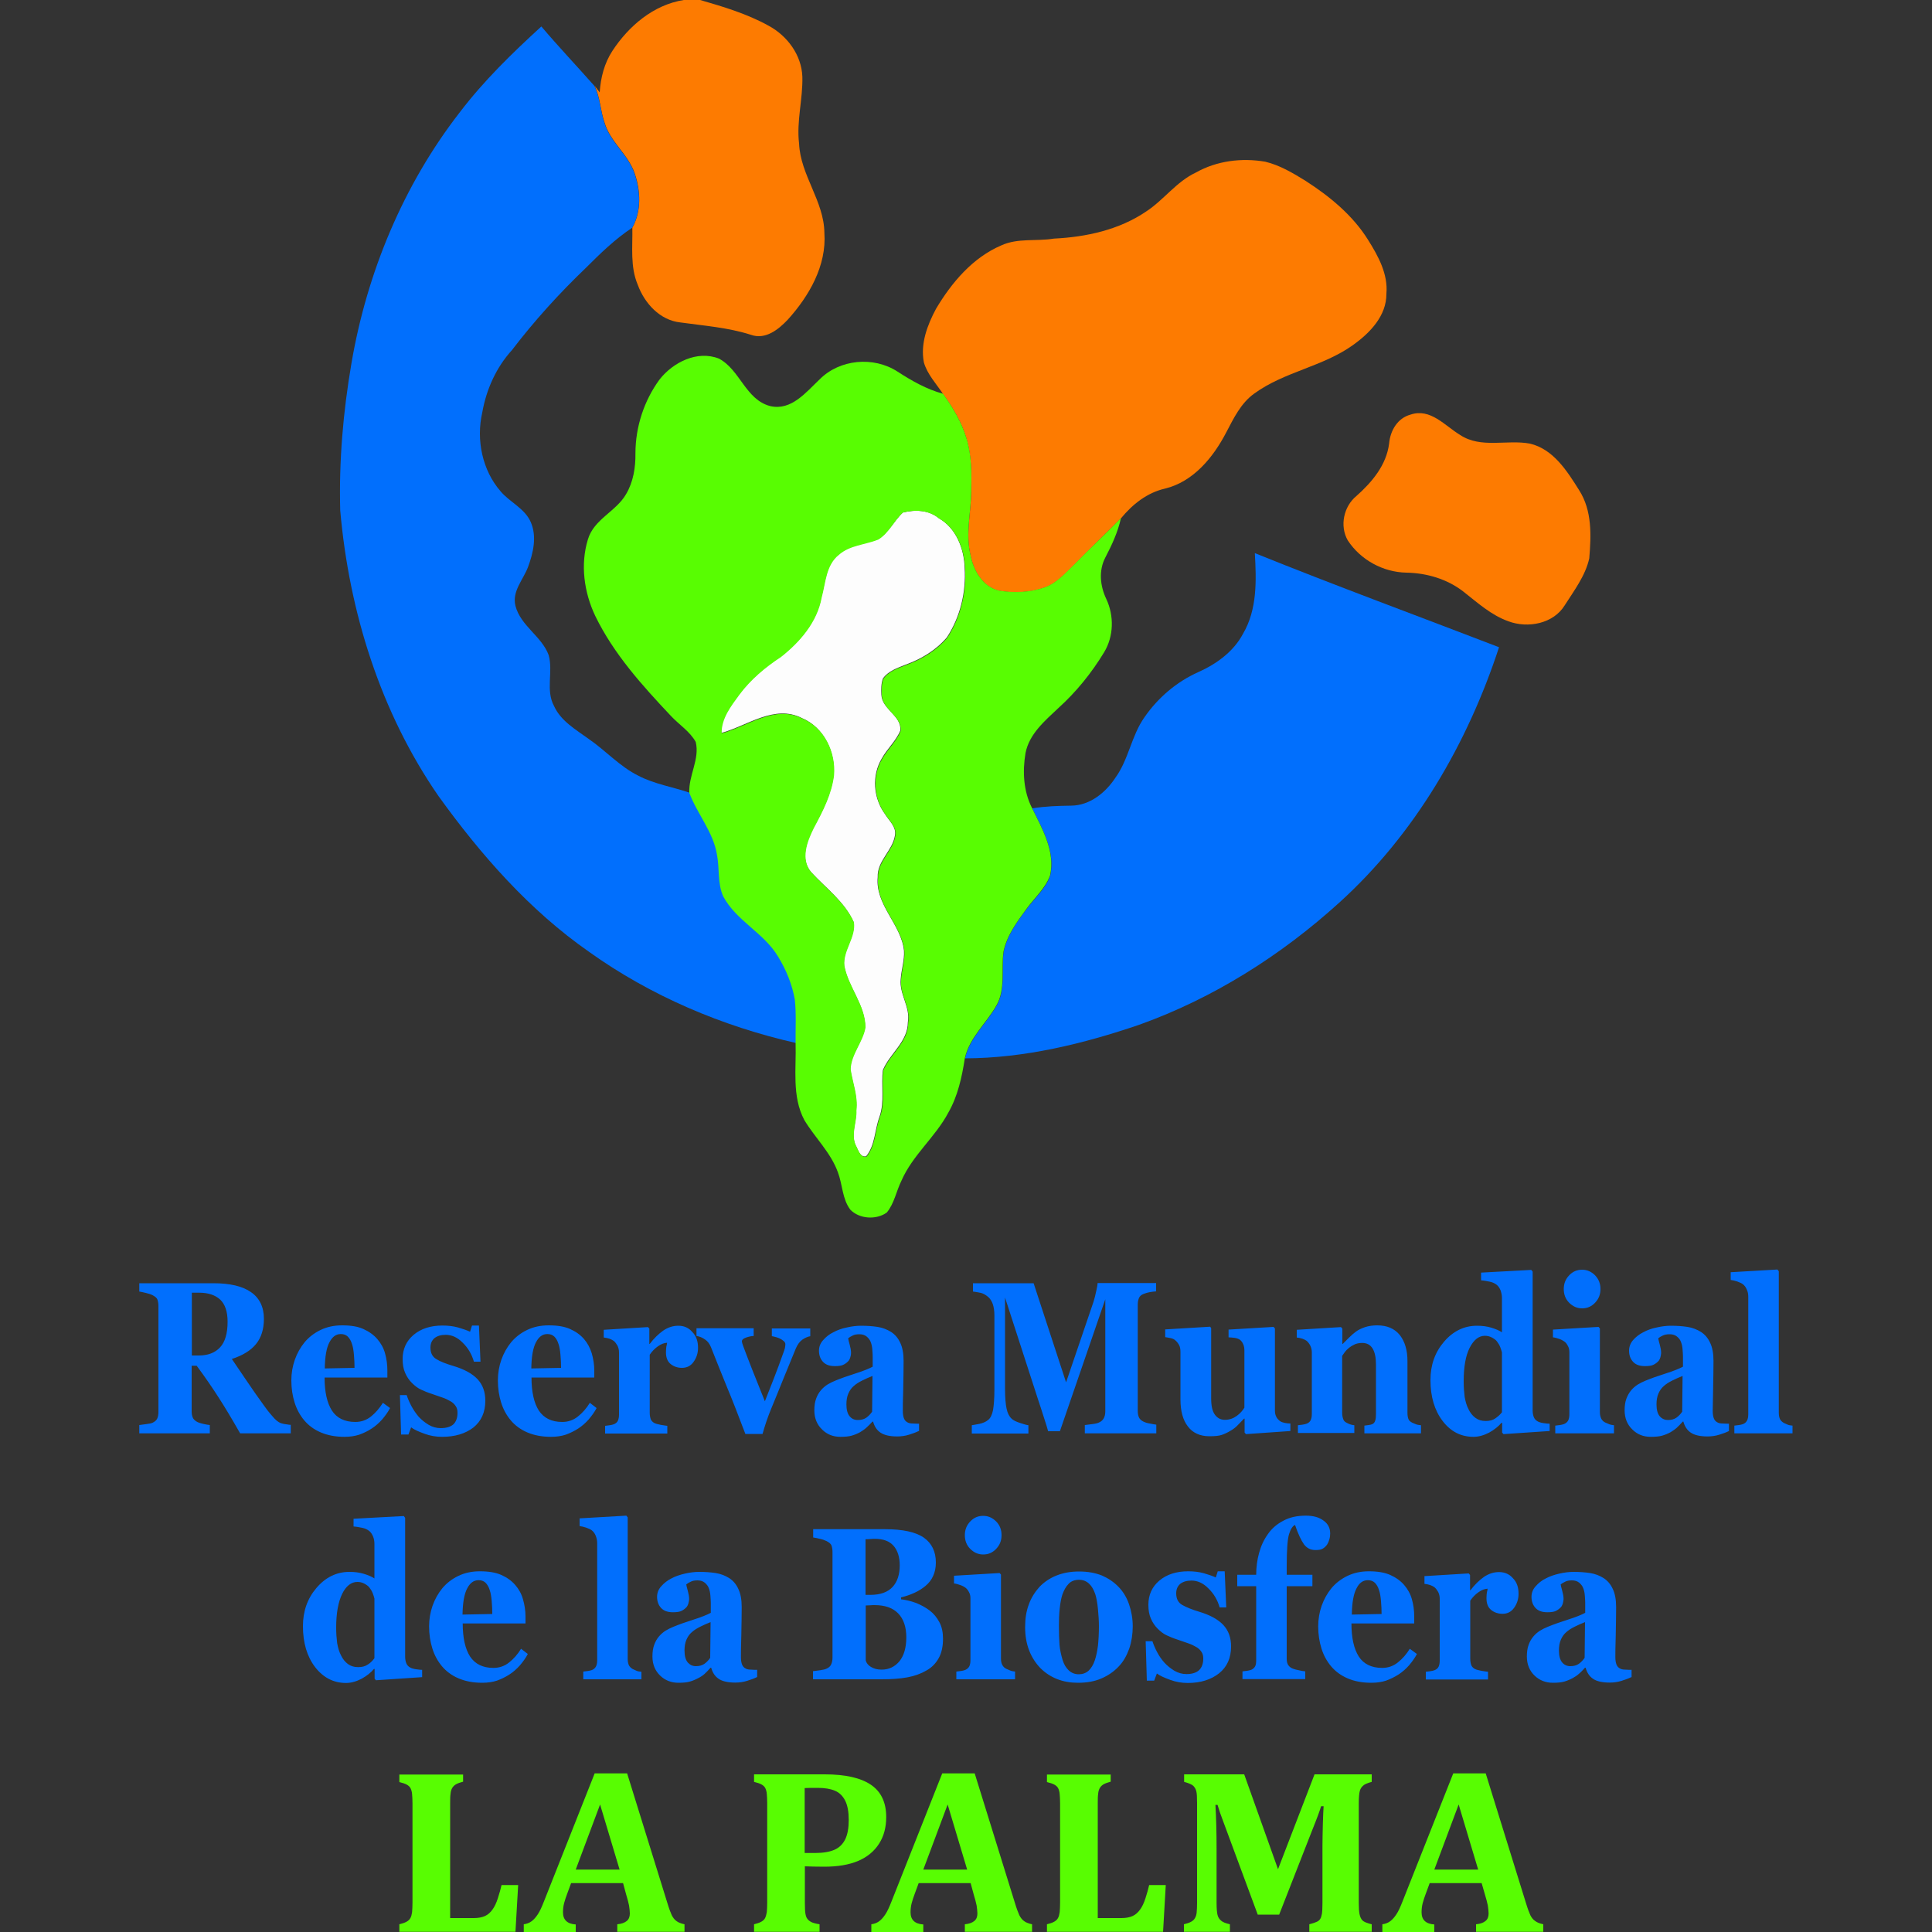
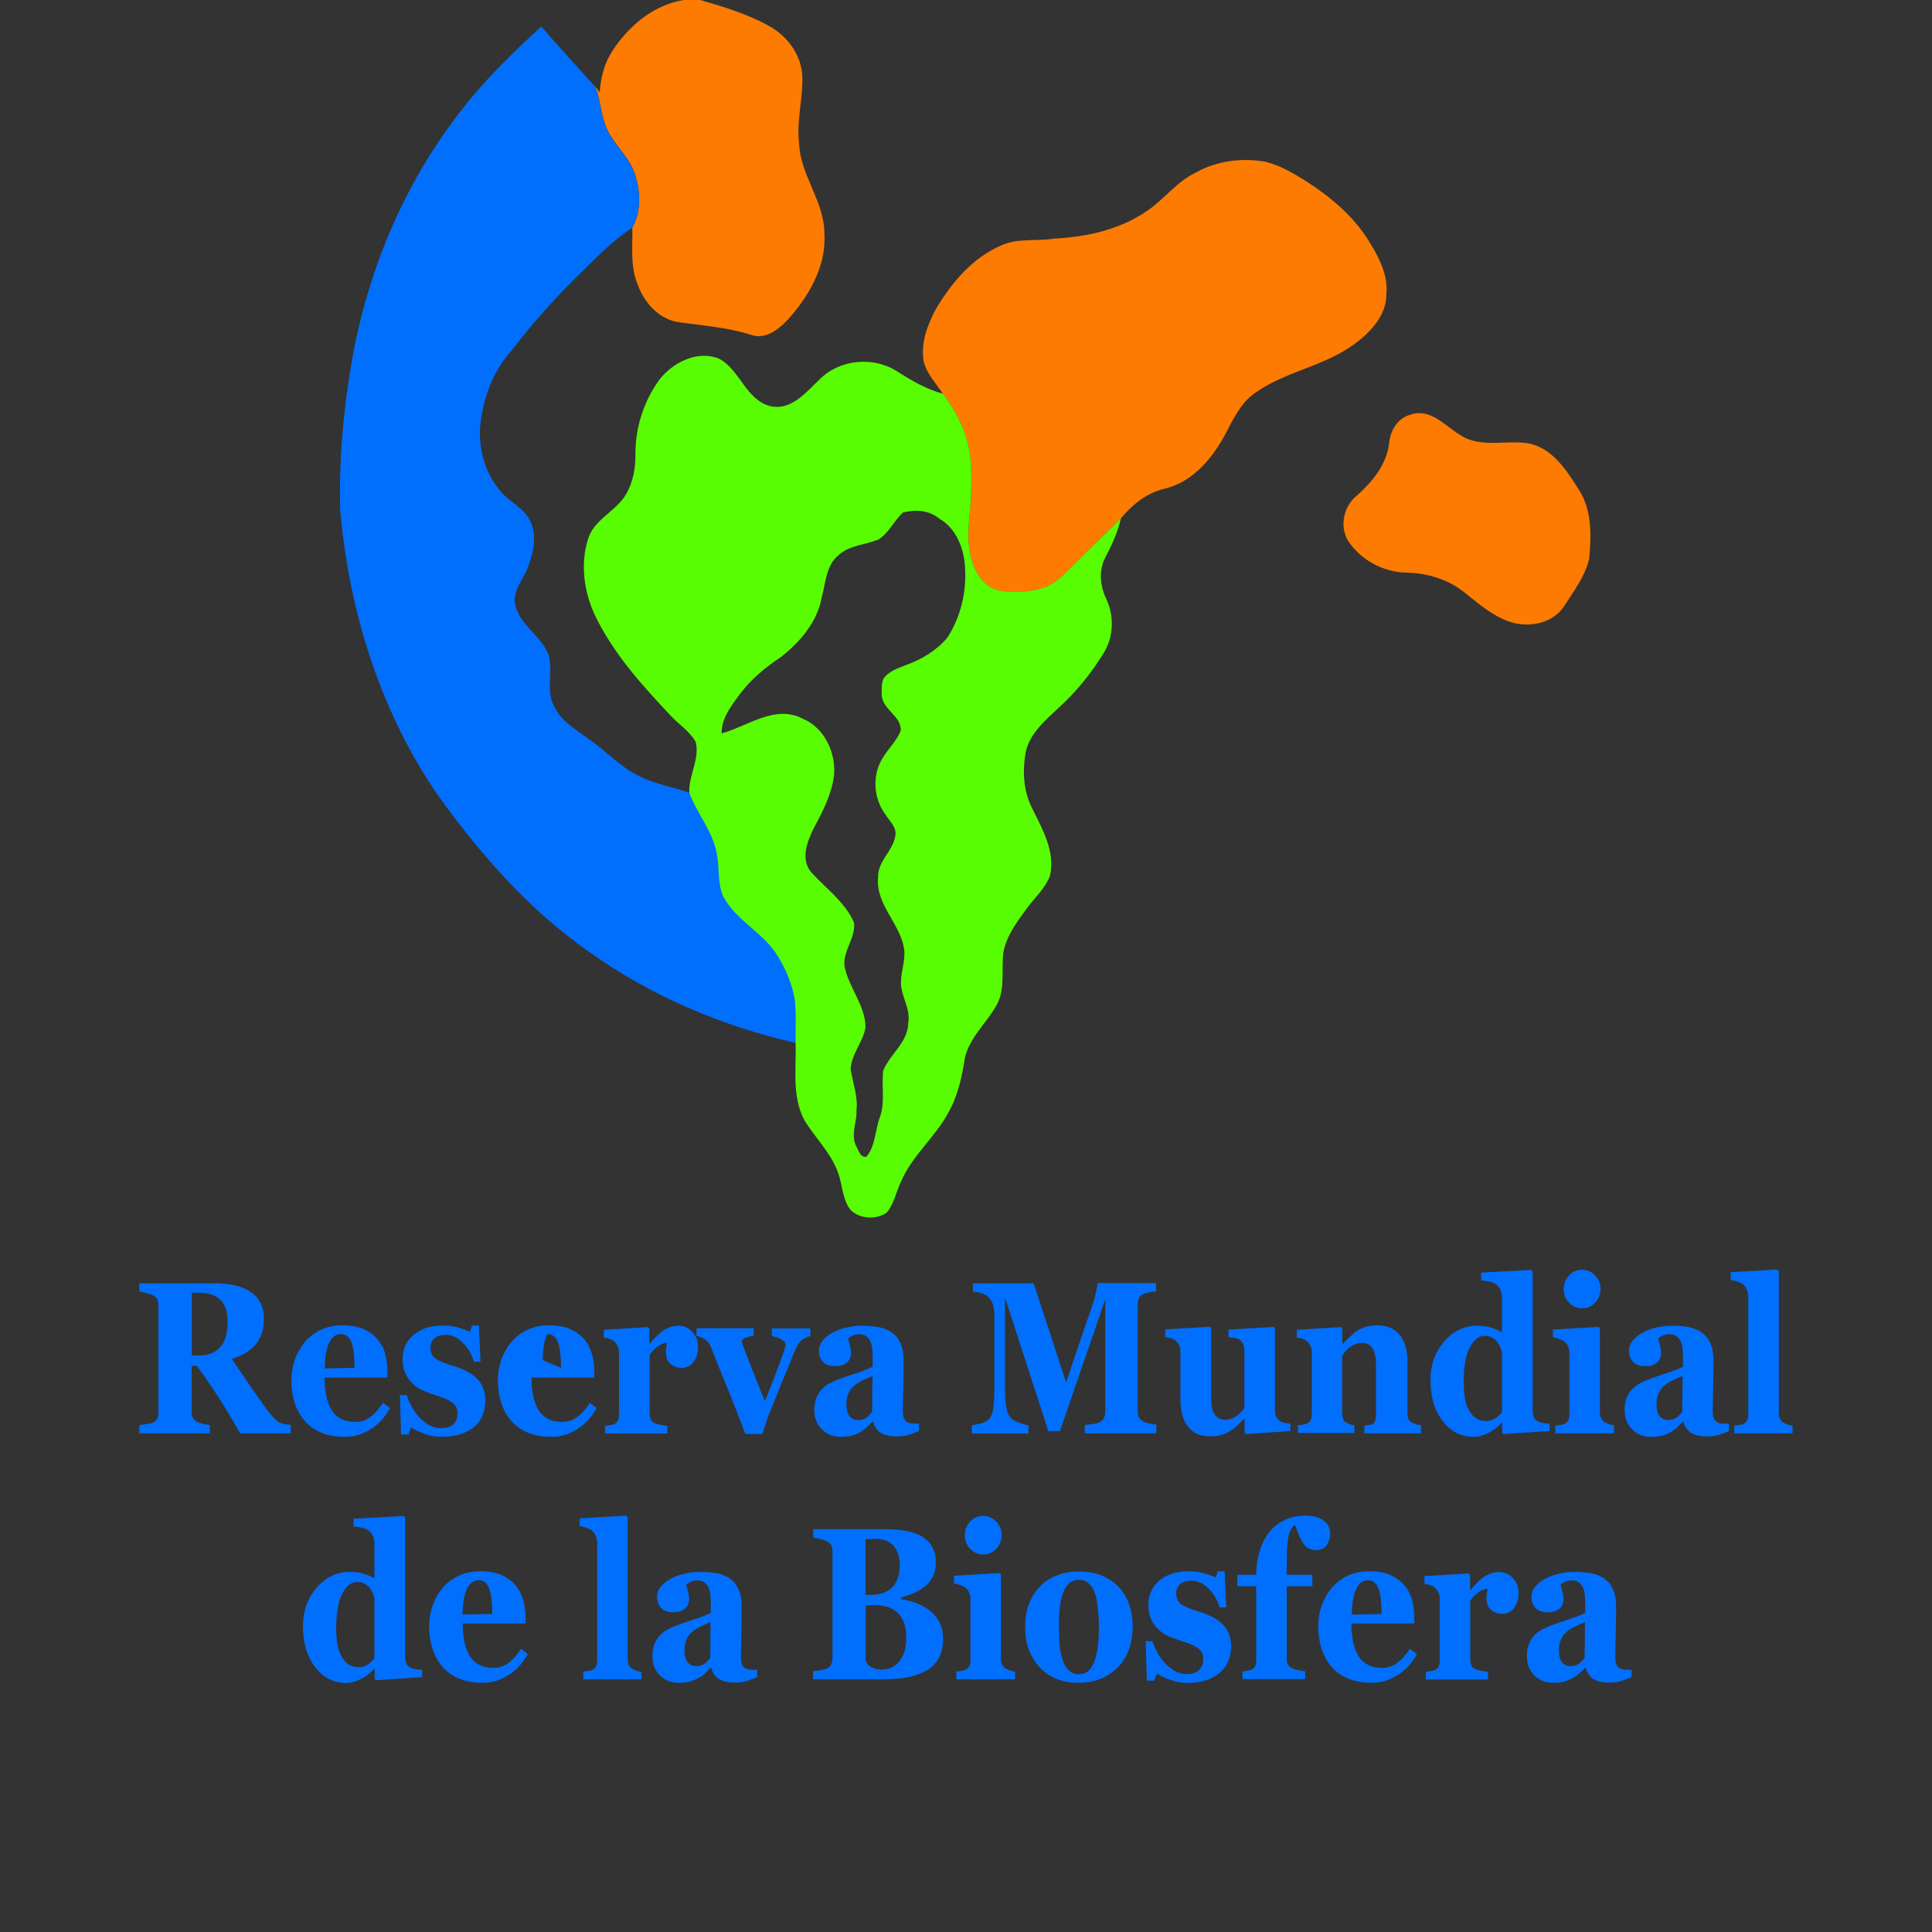
<svg xmlns="http://www.w3.org/2000/svg" xmlns:xlink="http://www.w3.org/1999/xlink" version="1.1" id="Layer_1" x="0px" y="0px" viewBox="0 0 1000 1000" style="enable-background:new 0 0 1000 1000;" xml:space="preserve">
  <rect x="0" y="0" width="1000" height="1000" fill="#333333" stroke="none" />
  <style type="text/css">
	.st0{fill-rule:evenodd;clip-rule:evenodd;fill:#FDFDFD;}
	.st1{fill-rule:evenodd;clip-rule:evenodd;fill:#FD7B01;}
	.st2{fill-rule:evenodd;clip-rule:evenodd;fill:#016FFD;}
	.st3{fill-rule:evenodd;clip-rule:evenodd;fill:#58FD02;}
	.st4{clip-path:url(#SVGID_2_);}
</style>
  <g id="surface1">
-     <path class="st0" d="M467.3,265.3c6.3-1.6,13.5-1.4,18.6,2.9c9,5.1,13.1,15.8,13.4,25.7c0.8,12.6-2.3,25.5-9.2,36   c-5.6,6.6-13.2,11.2-21.3,14.1c-4.2,1.7-9.1,3.3-11.8,7.2c-1,2.7-0.9,5.7-0.8,8.5c0.4,7.5,10.5,10.7,9.8,18.4   c-2.2,5.4-6.8,9.4-9.6,14.5c-5.3,8.8-4.4,20.6,1.7,28.8c2.1,3.5,6,6.6,5.1,11.1c-1.2,7.8-9.3,13.2-8.9,21.5   c-1.4,14.4,12.2,24.4,13.6,38.1c0.3,5-1.4,9.8-1.7,14.8c-0.8,7.7,5.1,14.4,3.7,22.2c0,10.1-9.3,16.1-12.9,24.7   c-1.1,8,1,16.4-1.8,24.3c-2.5,6.7-2.2,14.7-6.9,20.4c-3.3,0.7-4.2-3.6-5.5-5.8c-2.6-5.8,0.7-12.1,0.3-18.1c0.9-7.3-2-14.2-3-21.3   c0.3-7.9,6.5-14,7.7-21.7c-0.1-11.7-8.9-20.7-10.9-31.8c-0.9-8,6-14.6,4.9-22.6c-4.7-10.5-14.3-17.5-21.9-25.7   c-6-6.8-2.3-16.2,1.2-23.2c4.7-8.5,9.2-17.4,10.4-27.2c1-11.8-5.1-24.7-16.4-29.4c-14.2-7.3-28.3,4-41.8,7.7   c-0.2-7.8,4.8-14,9.2-20c5.8-7.8,13.4-14.2,21.5-19.5c9.9-7.7,18.8-18.1,21.1-30.8c2.1-7.6,2.2-16.8,8.9-22.1   c5.7-5.1,13.7-5.3,20.4-7.9C460,275.9,462.6,269.6,467.3,265.3z" />
    <path class="st1" d="M353.9,0h8.5c12.1,3.5,24.4,7.2,35.4,13.3c9.7,5.2,17.1,15.2,17.5,26.4c0.3,11.6-3.1,23-1.7,34.6   c0.7,16.4,12.9,29.7,13.1,46.2c1.2,17-7.9,32.7-18.9,44.9c-4.8,5.1-11.6,10.6-19.1,7.9c-11.9-3.8-24.3-4.7-36.5-6.4   c-10.6-1.1-18.6-9.9-22.1-19.5c-4-9.4-2.6-19.7-2.8-29.6c4.8-8.5,4.3-19.1,1.2-28.1c-3.4-9.9-12.7-16.3-15.6-26.3   c-2.2-6.2-2.2-13.1-5.2-19.1c0.9,1.2,1.8,2.3,2.7,3.5c0.5-7.6,2.4-15.1,6.6-21.5C325.4,13.5,338.2,2.5,353.9,0z" />
    <path class="st1" d="M619,89.3c10.8-6.1,23.7-7.7,35.9-5.6c7.5,1.8,14.2,5.8,20.7,9.8c12.6,8.1,24.6,17.9,32.6,30.8   c5.2,8.3,10.3,17.6,9.4,27.7c0.1,11.5-8.6,20.4-17.3,26.6c-15.6,11.2-35.6,13.8-51.1,25.1c-7,5-10.7,12.9-14.6,20.3   c-6.7,12.8-16.9,25.3-31.6,28.9c-9.3,2.1-16.9,8.2-22.8,15.4c-7.9,8-16.2,15.8-24.1,23.9c-4.7,4.6-9.2,9.8-15.6,12   c-7.4,2.5-15.6,2.9-23.3,1.6c-8.6-2-13.4-10.6-14.9-18.6c-2.6-10.9,0.3-21.9,0.4-32.9c0.2-9.2,0.2-18.6-2.5-27.5   c-2.5-8.4-7-15.9-12.1-22.9c-3.5-5.3-8.1-10.1-9.9-16.3c-1.9-9.7,1.8-19.4,6.3-27.8c8.1-13.6,19-26.5,33.8-32.8   c8.5-3.9,18.2-2,27.2-3.5c16.6-0.8,33.7-4.5,47.7-14C602.4,103.5,608.9,94,619,89.3z" />
    <path class="st1" d="M730.1,214.6c10.3-3.5,17.8,5.8,25.6,10.5c10.8,7.2,24.2,2.3,36.1,4.5c12.2,2.8,19.4,14.3,25.6,24.2   c6.7,10.5,6.2,23.3,5.2,35.2c-2,9-7.8,16.6-12.7,24.3c-5.9,9.6-19.1,12-29.1,8.3c-9-3.2-16.1-9.7-23.5-15.5   c-8.3-6.4-18.8-9.5-29.3-9.7c-12.1-0.2-23.8-6.6-30.4-16.7c-4.3-7.5-2.1-17.6,4.5-23c8.1-7.2,15.5-16,16.9-27.1   C719.6,222.8,723.4,216.4,730.1,214.6z" />
    <path class="st2" d="M238,58.1c12.4-16.3,27.1-30.6,42.2-44.4c8.9,10.5,18.3,20.4,27.4,30.7c3,6,3.1,12.8,5.2,19.1   c3,10.1,12.3,16.5,15.6,26.3c3.1,8.9,3.6,19.6-1.2,28.1c-8.8,5.8-16.4,13.2-23.9,20.7c-13.8,13.2-26.7,27.4-38.3,42.6   c-8.2,9-13.3,20.4-15.4,32.4c-3.2,14,0,29.8,9.5,40.7c4.8,5.7,12.5,8.8,15.6,15.9c3.3,7.5,1.3,16-1.4,23.3   c-2.5,6.6-8.4,12.6-6.5,20.1c2.7,10.4,13.6,15.7,17.2,25.5c2.4,8.6-1.7,18.2,2.8,26.4c3.5,7.7,11.2,12.1,17.8,16.9   c8.8,6,16.1,14.3,25.8,19.1c8.4,4.4,17.9,5.8,26.8,8.9c4.1,11,12.5,20.2,14.3,32c1.4,7.1,0.2,14.7,3.2,21.5   c6.7,12.7,21.1,18.9,28.4,31.2c4.2,6.8,7.4,14.4,8.7,22.3c0.8,7.5,0.3,15,0.4,22.5c-38.4-8.7-75.4-24.4-107.4-47.3   c-30.8-21.5-55.9-50.1-77.8-80.5c-30.1-43.5-46.3-95.5-50.9-147.9c-0.7-25.5,1.5-51,5.8-76.1C189.9,141.2,208.7,95.8,238,58.1z" />
-     <path class="st2" d="M649.5,286.3c41.9,16.9,84.3,32.5,126.4,48.7c-16.3,49.8-43.6,96.8-82.7,132.2   c-30.1,27.3-65.2,49.5-103.5,63.2c-29,9.9-59.4,17.3-90.2,17.4c2.4-10.7,11.1-18,16.3-27.2c4.9-8.5,2.4-18.6,3.7-27.9   c1.7-8.4,6.9-15.6,12-22.3c4.1-5.6,9.7-10.4,12.1-17.1c2.8-12.5-4-24.1-9.3-34.9c6.7-1.1,13.4-1.3,20.2-1.4   c9.6-0.1,17.7-6.7,22.8-14.4c6.9-9.5,8.3-21.8,15.1-31.4c7-10.1,16.6-18.3,27.8-23.3c9.4-4.2,18.3-10.6,23.2-19.9   C650.8,315.4,650.3,300.3,649.5,286.3z" />
    <path class="st3" d="M341.4,196.4c7-8.9,19.5-15.2,30.7-10.8c11,5.8,13.8,21.3,26.6,24.6c10.9,2.5,18.5-7.2,25.5-13.8   c10.4-10.5,27.9-12.1,40.3-4.1c7.4,4.8,15.1,9.2,23.6,11.5c5.1,7.1,9.6,14.6,12.1,22.9c2.8,8.9,2.7,18.3,2.5,27.5   c-0.1,11-3,22-0.4,32.9c1.5,8.1,6.4,16.7,14.9,18.6c7.7,1.3,15.9,0.9,23.3-1.6c6.4-2.2,10.9-7.5,15.6-12   c7.9-8.1,16.2-15.8,24.1-23.9c-1.6,7.2-4.7,13.9-8.1,20.4c-3.5,6.7-2.7,14.7,0.5,21.4c4.1,8.7,3.9,19.3-1.1,27.6   c-6.5,10.7-14.4,20.5-23.7,28.9c-7,6.6-15.1,13.4-17,23.3c-1.6,9.5-1.1,19.7,3.4,28.5c5.3,10.8,12.1,22.4,9.3,34.9   c-2.5,6.7-8,11.5-12.1,17.1c-5,6.8-10.3,13.9-12,22.3c-1.3,9.3,1.2,19.4-3.7,27.9c-5.2,9.2-13.9,16.5-16.3,27.2   c-1.5,9.7-3.6,19.5-8.5,28.1c-6.7,12.7-18.5,22-24.3,35.3c-2.7,5.4-3.7,11.8-7.6,16.5c-5.4,3.9-14.2,3.4-18.9-1.5   c-4.2-5.6-4-13-6.4-19.3c-3.7-10.3-11.9-17.9-17.4-27.1c-6.5-12.3-4.1-26.6-4.5-39.8c-0.1-7.5,0.4-15.1-0.4-22.5   c-1.4-7.9-4.5-15.5-8.7-22.3c-7.3-12.3-21.6-18.4-28.4-31.2c-3-6.8-1.8-14.4-3.2-21.5c-1.9-11.8-10.2-21-14.3-32   c-0.5-9,5.5-17.4,3.3-26.4c-3.1-5.5-8.6-8.9-12.8-13.4c-14.9-15.8-29.7-32.2-39.2-51.8c-5.8-12.2-7.8-26.6-3.8-39.6   c3.1-10.5,14.6-14.4,19.8-23.5c3.7-6.3,4.9-13.8,4.8-21C328.9,220.9,333.4,207.3,341.4,196.4z M467.3,265.3   c-4.6,4.3-7.2,10.6-12.7,14c-6.8,2.7-14.8,2.9-20.4,7.9c-6.7,5.3-6.8,14.5-8.9,22.1c-2.3,12.7-11.2,23-21.1,30.8   c-8.1,5.3-15.7,11.7-21.5,19.5c-4.3,5.9-9.3,12.2-9.2,20c13.5-3.7,27.6-15,41.8-7.7c11.4,4.7,17.4,17.5,16.4,29.4   c-1.2,9.8-5.8,18.6-10.4,27.2c-3.5,7-7.2,16.4-1.2,23.2c7.6,8.3,17.2,15.2,21.9,25.7c1.1,8-5.8,14.6-4.9,22.6   c2.1,11.1,10.8,20.2,10.9,31.8c-1.3,7.6-7.4,13.8-7.7,21.7c1.1,7.1,3.9,14,3,21.3c0.3,6-3,12.3-0.3,18.1c1.3,2.2,2.2,6.5,5.5,5.8   c4.7-5.7,4.4-13.7,6.9-20.4c2.9-7.8,0.7-16.2,1.8-24.3c3.6-8.6,12.9-14.6,12.9-24.7c1.4-7.8-4.5-14.5-3.7-22.2   c0.3-5,2-9.8,1.7-14.8c-1.4-13.8-15-23.7-13.6-38.1c-0.4-8.3,7.7-13.7,8.9-21.5c0.9-4.5-3-7.7-5.1-11.1c-6.1-8.2-7-20-1.7-28.8   c2.9-5.1,7.4-9.1,9.6-14.5c0.6-7.7-9.4-10.9-9.8-18.4c-0.1-2.8-0.2-5.8,0.8-8.5c2.7-4,7.6-5.5,11.8-7.2c8.1-2.9,15.7-7.5,21.3-14.1   c6.9-10.6,10-23.5,9.2-36c-0.4-9.9-4.4-20.6-13.4-25.7C480.7,263.9,473.5,263.7,467.3,265.3z" />
-     <path class="st2" d="M150.5,741.9h-26.2c-4.5-7.9-8.3-14.2-11.3-18.8c-3-4.7-6.7-10.1-11.2-16.2h-2.6v23.6c0,1.3,0.2,2.4,0.6,3.3   c0.4,0.9,1.3,1.7,2.5,2.3c0.6,0.3,1.6,0.6,2.9,0.9c1.3,0.3,2.4,0.5,3.4,0.6v4.3H72.1v-4.3c0.9-0.1,2.2-0.3,3.7-0.5   c1.5-0.2,2.6-0.4,3.2-0.7c1.2-0.6,2-1.3,2.4-2.2c0.4-0.9,0.6-2,0.6-3.4V676c0-1.3-0.2-2.4-0.5-3.3c-0.3-0.9-1.2-1.6-2.5-2.3   c-1-0.5-2.2-0.9-3.6-1.2c-1.4-0.3-2.5-0.6-3.3-0.7v-4.3h38.3c8.6,0,15.1,1.5,19.5,4.6c4.4,3,6.7,7.7,6.7,13.8   c0,5.4-1.4,9.8-4.1,13.1c-2.7,3.3-6.9,5.9-12.5,7.7c2.2,3.2,4.7,6.9,7.6,11.2c2.9,4.3,5.9,8.6,9.1,13c1,1.4,2.3,3.2,4.1,5.2   c1.7,2.1,3.2,3.3,4.5,3.8c0.7,0.2,1.7,0.5,2.8,0.6c1.1,0.2,1.9,0.3,2.4,0.3V741.9z M117.8,684.1c0-5.2-1.3-9-3.8-11.4   c-2.6-2.4-6.2-3.6-10.9-3.6h-3.8v32.5h3.6c4.7,0,8.4-1.4,11-4.2S117.8,690.2,117.8,684.1z M201.9,728.8c-1.1,2.1-2.5,4-4.1,5.9   c-1.6,1.8-3.4,3.4-5.4,4.7c-2.1,1.4-4.3,2.4-6.5,3.2c-2.2,0.7-4.7,1.1-7.6,1.1c-4.7,0-8.8-0.8-12.3-2.3c-3.5-1.5-6.3-3.6-8.5-6.2   c-2.2-2.6-3.9-5.7-5-9.2c-1.1-3.5-1.7-7.3-1.7-11.5c0-3.7,0.6-7.3,1.8-10.7c1.2-3.4,2.9-6.4,5.1-9.1c2.2-2.6,4.9-4.7,8.2-6.3   c3.3-1.6,7-2.4,11.2-2.4c4.5,0,8.2,0.6,11,1.9c2.9,1.3,5.3,3,7.2,5.2c1.8,2.1,3.2,4.5,4,7.4c0.8,2.8,1.2,5.8,1.2,8.9v3.6h-32.5   c0,7.5,1.3,13.2,3.8,17.1c2.5,3.9,6.6,5.9,12.1,5.9c3,0,5.7-0.9,8.1-2.8c2.4-1.9,4.4-4.3,6.2-7.1L201.9,728.8z M183.5,708   c0-2.2-0.1-4.4-0.3-6.7c-0.2-2.3-0.5-4.2-1-5.6c-0.5-1.7-1.3-3-2.2-3.9c-1-0.9-2.1-1.3-3.6-1.3c-2.5,0-4.4,1.4-5.9,4.3   c-1.5,2.8-2.3,7.3-2.4,13.5L183.5,708z M228.8,743.7c-3.1,0-6.1-0.5-9.1-1.6c-3-1.1-5.3-2.1-6.9-3.3l-1.4,3.7h-3.8l-0.6-20.4h3.5   c0.5,1.6,1.3,3.5,2.4,5.6c1.1,2.1,2.4,3.9,3.8,5.6c1.5,1.6,3.2,3,5.2,4.2c1.9,1.1,4,1.7,6.2,1.7c2.9,0,5.1-0.7,6.5-1.9   c1.4-1.3,2.2-3.3,2.2-6c0-1.5-0.3-2.7-1-3.6c-0.6-0.9-1.5-1.8-2.6-2.4c-1.2-0.7-2.6-1.4-4.1-1.9c-1.5-0.5-3.3-1.1-5.5-1.9   c-2.2-0.7-4.1-1.5-5.6-2.2c-1.6-0.7-3.2-1.9-4.8-3.5c-1.4-1.4-2.6-3.1-3.5-5.2c-0.9-2-1.3-4.4-1.3-7.2c0-5.1,1.9-9.3,5.7-12.5   c3.8-3.2,8.8-4.8,14.9-4.8c2.9,0,5.6,0.3,8.1,1c2.4,0.7,4.5,1.4,6.2,2.2l1-3.2h3.6l0.8,18.7h-3.4c-1.1-3.8-3-7.1-5.8-9.8   c-2.7-2.8-5.7-4.1-8.8-4.1c-2.5,0-4.4,0.6-5.8,1.7c-1.4,1.2-2.1,2.8-2.1,4.9c0,2.8,1,4.8,3.1,6c2.1,1.3,5,2.4,8.7,3.5   c5.7,1.7,9.9,4,12.6,6.9c2.7,2.9,4,6.6,4,11.1c0,6-2.1,10.6-6.2,13.9C240.8,742.1,235.4,743.7,228.8,743.7z M308.8,728.8   c-1.1,2.1-2.5,4-4.1,5.9c-1.6,1.8-3.4,3.4-5.4,4.7c-2.2,1.4-4.3,2.4-6.5,3.2c-2.2,0.7-4.7,1.1-7.6,1.1c-4.7,0-8.8-0.8-12.3-2.3   c-3.5-1.5-6.3-3.6-8.5-6.2c-2.2-2.6-3.9-5.7-5-9.2c-1.1-3.5-1.7-7.3-1.7-11.5c0-3.7,0.6-7.3,1.8-10.7c1.2-3.4,2.9-6.4,5.1-9.1   c2.2-2.6,4.9-4.7,8.2-6.3c3.3-1.6,7-2.4,11.2-2.4c4.5,0,8.2,0.6,11.1,1.9c2.9,1.3,5.3,3,7.2,5.2c1.8,2.1,3.1,4.5,4,7.4   c0.8,2.8,1.3,5.8,1.3,8.9v3.6h-32.5c0,7.5,1.3,13.2,3.8,17.1c2.6,3.9,6.6,5.9,12.1,5.9c3,0,5.7-0.9,8.1-2.8   c2.4-1.9,4.5-4.3,6.2-7.1L308.8,728.8z M290.4,708c0-2.2-0.1-4.4-0.3-6.7c-0.2-2.3-0.5-4.2-1-5.6c-0.5-1.7-1.3-3-2.2-3.9   c-1-0.9-2.1-1.3-3.6-1.3c-2.5,0-4.4,1.4-5.9,4.3c-1.5,2.8-2.3,7.3-2.4,13.5L290.4,708z M361.3,697.6c0,2.8-0.8,5.2-2.3,7.3   c-1.5,2.1-3.5,3.1-6,3.1c-2.3,0-4.3-0.7-5.9-2c-1.6-1.3-2.4-3.3-2.4-6c0-1.3,0.1-2.3,0.2-3c0.2-0.7,0.3-1.4,0.4-2   c-1.5,0.1-3,0.6-4.7,1.8c-1.6,1.1-3.1,2.6-4.3,4.4v30.1c0,1.3,0.2,2.3,0.5,3.2c0.3,0.8,0.9,1.5,1.8,2c0.7,0.4,1.9,0.7,3.4,1   c1.6,0.3,2.7,0.4,3.4,0.5v4h-32.2v-4c0.8-0.1,1.6-0.2,2.4-0.3s1.5-0.3,2.1-0.5c1-0.4,1.7-1,2.1-1.8c0.4-0.9,0.6-1.9,0.6-3.3V700   c0-1.3-0.3-2.5-0.8-3.5c-0.6-1-1.2-1.9-2-2.5c-0.6-0.4-1.3-0.8-2.2-1.1c-0.9-0.3-1.9-0.5-2.9-0.6v-4l22.9-1.4l0.7,0.8v7.9h0.2   c2.2-2.9,4.6-5.2,7-6.9c2.5-1.7,5.1-2.5,7.8-2.5c3,0,5.4,1.1,7.2,3.2C360.4,691.5,361.3,694.3,361.3,697.6z M419.5,691.6   c-1.4,0.2-2.9,0.9-4.2,1.8c-1.4,1-2.5,2.5-3.4,4.6c-2.2,5.3-4.4,10.7-6.6,16.1c-2.2,5.4-4.3,10.7-6.4,15.7   c-0.6,1.5-1.4,3.5-2.2,5.9c-0.8,2.4-1.5,4.6-2,6.5h-8.9c-3.7-9.7-6.8-17.8-9.5-24.2c-2.6-6.4-5.4-13.3-8.3-20.7   c-0.7-1.7-1.7-3.1-3.1-4c-1.4-1-2.9-1.6-4.4-1.8v-4h29.6v4c-1.1,0-2.4,0.3-3.9,0.8c-1.5,0.5-2.2,1.2-2.2,2c0,0.2,0.1,0.5,0.2,1   c0.1,0.4,0.3,0.9,0.5,1.5c1,2.8,2.6,6.8,4.6,12c2.1,5.2,4.3,10.7,6.6,16.5c1.6-4,3.1-7.9,4.6-11.7c1.5-3.8,3.3-8.7,5.4-14.6   c0.3-0.9,0.5-1.6,0.5-2.1c0.1-0.6,0.1-0.9,0.1-1.1c0-0.7-0.3-1.2-0.9-1.7c-0.6-0.5-1.2-0.9-2-1.3c-0.8-0.4-1.6-0.6-2.3-0.8   c-0.7-0.2-1.3-0.3-1.8-0.4v-4h19.9V691.6z M475.5,740.7c-1.4,0.7-3.1,1.3-5,1.9c-1.9,0.6-4,0.9-6.1,0.9c-3.9,0-6.8-0.7-8.7-2   c-1.9-1.3-3.1-3.2-3.8-5.7h-0.3c-1.1,1.2-2.2,2.3-3.2,3.2c-1,0.9-2.1,1.6-3.2,2.3c-1.5,0.8-3,1.4-4.4,1.8c-1.4,0.4-3.4,0.6-5.8,0.6   c-3.7,0-6.9-1.2-9.5-3.8c-2.6-2.5-4-5.8-4-9.9c0-2.4,0.3-4.4,0.9-6c0.6-1.7,1.4-3.1,2.5-4.4c1-1.2,2.1-2.1,3.3-2.9   c1.3-0.8,2.7-1.5,4.2-2.1c2.9-1.2,6.3-2.4,10.4-3.7c4.1-1.3,7-2.5,8.9-3.5v-5.3c0-0.9-0.1-2.1-0.2-3.6c-0.1-1.5-0.4-2.8-0.8-3.8   c-0.4-1.2-1.2-2.1-2.1-2.9c-1-0.8-2.2-1.2-3.8-1.2c-1.4,0-2.6,0.2-3.5,0.7c-0.9,0.4-1.7,0.9-2.3,1.4c0.1,0.7,0.4,1.9,0.8,3.3   c0.4,1.5,0.7,2.9,0.7,4.3c0,0.6-0.1,1.4-0.4,2.3c-0.3,0.9-0.7,1.7-1.3,2.2c-0.7,0.7-1.6,1.3-2.5,1.7c-0.9,0.4-2.3,0.6-4.2,0.6   c-2.7,0-4.7-0.7-6.1-2.2c-1.4-1.5-2.1-3.4-2.1-5.8c0-2,0.7-3.9,2.2-5.5c1.4-1.6,3.1-3,5.2-4c2-1.1,4.4-2,7-2.5   c2.6-0.6,5.1-0.9,7.3-0.9c3.1,0,6,0.2,8.6,0.6c2.6,0.4,4.9,1.3,7,2.6c2,1.3,3.6,3.1,4.7,5.5c1.2,2.4,1.8,5.6,1.8,9.5   c0,4.1-0.1,9-0.2,14.7c-0.2,5.7-0.2,9.4-0.2,11.2c0,1.6,0.2,2.9,0.6,3.9c0.4,1,1.1,1.7,2,2.1c0.5,0.3,1.4,0.5,2.6,0.5   c1.2,0.1,2.2,0.1,3.2,0.1V740.7z M451.6,712.2c-1.8,0.7-3.6,1.5-5.4,2.4c-1.8,0.9-3.2,1.8-4.3,2.8c-1.2,1-2.1,2.3-2.8,3.9   c-0.7,1.6-1,3.5-1,5.6c0,2.9,0.6,4.9,1.7,6.2c1.1,1.3,2.5,1.9,4.2,1.9c1.8,0,3.2-0.4,4.4-1.2c1.1-0.8,2.1-1.8,3-3.1L451.6,712.2z    M598.5,741.9h-37v-4.3c1.1-0.1,2.4-0.3,4-0.5c1.6-0.2,2.7-0.5,3.3-0.8c1.2-0.5,2-1.3,2.5-2.2s0.8-2.1,0.8-3.6v-58l-23.5,68.3h-6.1   c-0.3-1.2-1-3.6-2.2-7.2c-1.1-3.6-2.1-6.4-2.8-8.6l-17.3-53.4v47.2c0,4.5,0.3,8,0.8,10.3c0.5,2.4,1.4,4.1,2.6,5.2   c0.8,0.8,2.2,1.5,4.3,2.2c2.1,0.7,3.5,1.1,4.4,1.2v4.3h-29.3v-4.3c0.8-0.1,2.1-0.4,3.9-0.7c1.8-0.4,3.3-1,4.5-2   c1.3-1,2.1-2.7,2.6-5.2c0.4-2.4,0.7-5.9,0.7-10.4v-38.5c0-2.3-0.3-4.3-0.8-5.8c-0.5-1.5-1.3-2.8-2.3-3.7c-1.3-1.1-2.6-1.9-3.9-2.2   c-1.3-0.3-2.7-0.5-4.1-0.7v-4.3H535l16.8,51.3l14.2-41.7c0.5-1.5,0.9-3.3,1.4-5.5c0.5-2.1,0.7-3.5,0.7-4.2h30.3v4.3   c-1,0.1-2.1,0.2-3.2,0.4c-1.1,0.2-2.2,0.5-3.2,0.9c-1.3,0.5-2.1,1.2-2.5,2.2c-0.4,1-0.6,2.1-0.6,3.4v55c0,1.3,0.2,2.4,0.6,3.3   c0.4,0.9,1.2,1.7,2.5,2.3c0.6,0.3,1.7,0.7,3.1,0.9c1.4,0.3,2.6,0.5,3.4,0.6V741.9z M667.8,740.7l-22.9,1.6l-0.7-0.8v-7.2h-0.3   c-1.1,1.1-2.1,2.2-3.2,3.3c-1,1.1-2.3,2.1-3.7,2.9c-1.6,1-3.2,1.7-4.6,2.2c-1.5,0.5-3.6,0.7-6.4,0.7c-4.8,0-8.6-1.7-11.1-5   c-2.6-3.3-3.9-8-3.9-14.1v-24.6c0-1.4-0.2-2.6-0.7-3.5c-0.5-0.9-1.1-1.7-1.9-2.4c-0.6-0.6-1.5-1-2.5-1.2c-1-0.2-2-0.4-2.8-0.5v-4   l23.3-1.4l0.5,0.8v36.4c0,3.8,0.6,6.5,1.9,8.3c1.3,1.8,3,2.7,5.2,2.7c2.3,0,4.3-0.7,6.1-2c1.8-1.3,3.1-2.8,4-4.3v-29.5   c0-1.3-0.2-2.4-0.6-3.3c-0.4-1-1-1.8-1.8-2.4c-0.6-0.4-1.4-0.7-2.5-0.9c-1.1-0.2-2.2-0.2-3.3-0.3v-4l23.3-1.4l0.7,0.8V730   c0,1.3,0.2,2.4,0.7,3.3c0.4,0.9,1.1,1.6,2,2.3c0.6,0.4,1.4,0.7,2.4,0.9c1,0.2,2,0.3,2.9,0.3V740.7z M735.2,741.9h-29v-4   c0.6-0.1,1.3-0.2,2.2-0.3c0.9-0.1,1.5-0.3,2-0.5c0.7-0.4,1.2-1,1.4-1.8c0.3-0.8,0.4-1.9,0.4-3.4v-25.6c0-3.7-0.6-6.5-1.8-8.4   c-1.2-1.9-3-2.8-5.3-2.8c-1.3,0-2.5,0.2-3.6,0.6c-1.1,0.5-2.2,1.1-3.2,1.9c-0.9,0.7-1.7,1.5-2.2,2.2c-0.6,0.8-1,1.4-1.4,2v29.4   c0,1.3,0.2,2.3,0.5,3.2c0.3,0.9,0.8,1.5,1.6,1.9c0.5,0.3,1.2,0.6,1.9,0.9c0.8,0.3,1.5,0.4,2.3,0.5v4h-29.2v-4   c0.8-0.1,1.6-0.2,2.4-0.3s1.5-0.3,2.1-0.5c1-0.4,1.7-1,2.1-1.8c0.4-0.9,0.6-1.9,0.6-3.3V700c0-1.1-0.2-2.2-0.7-3.3   c-0.5-1.1-1.2-2-2-2.7c-0.6-0.4-1.3-0.8-2.2-1.1s-1.9-0.5-2.9-0.6v-4l22.9-1.4l0.7,0.8v7.9h0.2c0.9-0.9,2-2,3.3-3.3   c1.3-1.3,2.5-2.3,3.6-3.1c1.2-0.9,2.7-1.6,4.7-2.3c1.9-0.6,4-0.9,6.2-0.9c5.2,0,9.1,1.7,11.8,5.1c2.6,3.4,3.9,7.8,3.9,13.4v26.8   c0,1.4,0.2,2.4,0.5,3.2c0.3,0.8,1,1.4,2,1.9c0.5,0.2,1.1,0.5,1.9,0.8c0.8,0.3,1.6,0.4,2.6,0.5V741.9z M801.9,740.7l-23.7,1.6   l-0.7-0.8v-5l-0.3-0.1c-1.6,1.9-3.7,3.6-6.4,5.1c-2.7,1.4-5.4,2.2-8.1,2.2c-6.5,0-11.8-2.7-16-8.2c-4.2-5.5-6.3-12.6-6.3-21.2   c0-7.7,2.3-14.3,7-19.8c4.7-5.5,10.4-8.3,17.1-8.3c2.6,0,5.1,0.3,7.4,1c2.3,0.7,4.2,1.5,5.5,2.4v-17.9c0-1.3-0.3-2.6-0.7-3.8   c-0.5-1.2-1.1-2.1-1.9-2.8c-1-0.8-2.2-1.4-3.7-1.7c-1.5-0.3-3-0.6-4.5-0.7v-4l26-1.4l0.7,0.9v71.8c0,1.4,0.2,2.5,0.6,3.5   c0.4,1,1.1,1.7,2,2.2c0.7,0.4,1.7,0.7,3,0.9c1.3,0.2,2.4,0.3,3.2,0.3V740.7z M777.4,731V700c-0.2-0.8-0.5-1.8-0.9-2.8   c-0.4-1-1-2-1.7-2.9c-0.6-0.8-1.5-1.4-2.6-2c-1.1-0.6-2.3-0.9-3.6-0.9c-3.2,0-5.8,2.1-7.9,6.2c-2.1,4.1-3.1,9.9-3.1,17.4   c0,3,0.2,5.6,0.5,8c0.4,2.3,1,4.5,2,6.4c0.9,1.9,2.1,3.4,3.6,4.5c1.5,1.1,3.2,1.6,5.3,1.6c2,0,3.6-0.4,4.9-1.3   S776.3,732.4,777.4,731z M835.4,741.9H805v-4c0.8-0.1,1.7-0.2,2.4-0.3c0.8-0.1,1.5-0.3,2.1-0.5c1-0.4,1.8-1.1,2.2-1.9   c0.4-0.8,0.6-1.9,0.6-3.2V700c0-1.3-0.2-2.4-0.8-3.4c-0.5-1-1.1-1.8-1.9-2.3c-0.6-0.4-1.4-0.9-2.6-1.3c-1.2-0.4-2.2-0.7-3.2-0.8v-4   l23.6-1.4l0.7,0.8v43.5c0,1.3,0.3,2.3,0.7,3.2c0.5,0.9,1.2,1.6,2.1,2c0.6,0.3,1.3,0.6,2.1,0.9c0.8,0.3,1.6,0.4,2.4,0.5V741.9z    M828.4,667.2c0,2.8-0.9,5.1-2.8,7.1c-1.9,2-4.1,2.9-6.7,2.9c-2.6,0-4.8-1-6.7-2.9c-1.9-1.9-2.8-4.3-2.8-7.1c0-2.8,0.9-5.1,2.8-7.1   c1.9-2,4.1-2.9,6.7-2.9c2.6,0,4.8,1,6.7,2.9C827.5,662.1,828.4,664.4,828.4,667.2z M894.9,740.7c-1.4,0.7-3.1,1.3-5,1.9   c-1.9,0.6-4,0.9-6.1,0.9c-3.9,0-6.8-0.7-8.7-2c-1.9-1.3-3.1-3.2-3.8-5.7h-0.3c-1.1,1.2-2.1,2.3-3.1,3.2c-1,0.9-2.1,1.6-3.2,2.3   c-1.5,0.8-3,1.4-4.4,1.8c-1.4,0.4-3.4,0.6-5.9,0.6c-3.7,0-6.9-1.2-9.5-3.8c-2.6-2.5-4-5.8-4-9.9c0-2.4,0.3-4.4,0.9-6   s1.4-3.1,2.5-4.4c1-1.2,2.1-2.1,3.3-2.9c1.3-0.8,2.7-1.5,4.2-2.1c2.9-1.2,6.3-2.4,10.4-3.7c4.1-1.3,7-2.5,8.9-3.5v-5.3   c0-0.9-0.1-2.1-0.2-3.6c-0.1-1.5-0.4-2.8-0.8-3.8c-0.4-1.2-1.1-2.1-2.1-2.9c-1-0.8-2.2-1.2-3.8-1.2c-1.4,0-2.6,0.2-3.6,0.7   c-0.9,0.4-1.7,0.9-2.3,1.4c0.1,0.7,0.4,1.9,0.8,3.3c0.4,1.5,0.7,2.9,0.7,4.3c0,0.6-0.2,1.4-0.4,2.3c-0.3,0.9-0.7,1.7-1.3,2.2   c-0.7,0.7-1.6,1.3-2.5,1.7c-0.9,0.4-2.3,0.6-4.2,0.6c-2.7,0-4.7-0.7-6.1-2.2c-1.4-1.5-2.1-3.4-2.1-5.8c0-2,0.7-3.9,2.1-5.5   c1.4-1.6,3.2-3,5.2-4c2-1.1,4.4-2,7-2.5c2.6-0.6,5.1-0.9,7.3-0.9c3.1,0,6,0.2,8.6,0.6c2.6,0.4,4.9,1.3,7,2.6c2,1.3,3.6,3.1,4.7,5.5   c1.2,2.4,1.8,5.6,1.8,9.5c0,4.1-0.1,9-0.2,14.7c-0.1,5.7-0.2,9.4-0.2,11.2c0,1.6,0.2,2.9,0.6,3.9c0.4,1,1.1,1.7,2,2.1   c0.5,0.3,1.4,0.5,2.6,0.5c1.2,0.1,2.2,0.1,3.2,0.1V740.7z M870.9,712.2c-1.8,0.7-3.6,1.5-5.4,2.4c-1.8,0.9-3.2,1.8-4.3,2.8   c-1.2,1-2.1,2.3-2.8,3.9c-0.7,1.6-1,3.5-1,5.6c0,2.9,0.6,4.9,1.7,6.2c1.2,1.3,2.6,1.9,4.2,1.9c1.8,0,3.2-0.4,4.4-1.2   c1.1-0.8,2.1-1.8,3-3.1L870.9,712.2z M927.9,741.9h-30.2v-4c0.8-0.1,1.6-0.2,2.4-0.3c0.8-0.1,1.5-0.3,2.1-0.5   c1-0.4,1.7-1.1,2.1-1.9c0.4-0.8,0.6-1.9,0.6-3.2v-60.7c0-1.4-0.2-2.7-0.8-3.9c-0.5-1.2-1.2-2.1-2-2.7c-0.6-0.5-1.6-0.9-2.9-1.4   c-1.3-0.4-2.4-0.7-3.4-0.8v-4l24.2-1.4l0.7,0.9v73.2c0,1.3,0.2,2.4,0.6,3.3c0.4,0.8,1.1,1.5,2,2c0.6,0.3,1.3,0.6,2,0.9   c0.7,0.3,1.5,0.4,2.5,0.5V741.9z M218.3,868.1l-23.7,1.6l-0.7-0.8v-5l-0.3-0.1c-1.6,1.9-3.7,3.6-6.4,5.1c-2.7,1.4-5.4,2.2-8.1,2.2   c-6.5,0-11.8-2.8-16-8.2c-4.2-5.5-6.3-12.6-6.3-21.2c0-7.7,2.3-14.3,7-19.8s10.4-8.3,17.1-8.3c2.6,0,5.1,0.3,7.4,1   c2.3,0.7,4.2,1.5,5.5,2.4v-17.9c0-1.3-0.2-2.6-0.7-3.8c-0.5-1.2-1.1-2.1-1.9-2.8c-1-0.8-2.2-1.4-3.7-1.7c-1.5-0.3-3-0.6-4.5-0.7v-4   l26-1.4l0.7,0.9v71.8c0,1.4,0.2,2.5,0.6,3.5c0.4,1,1.1,1.7,2,2.2c0.7,0.4,1.7,0.7,3,0.9c1.3,0.2,2.4,0.3,3.2,0.3V868.1z    M193.8,858.3v-30.9c-0.2-0.8-0.5-1.8-0.9-2.8c-0.4-1-1-2-1.7-2.9c-0.6-0.8-1.5-1.4-2.6-2c-1.1-0.6-2.3-0.9-3.6-0.9   c-3.2,0-5.9,2.1-7.9,6.2c-2,4.1-3.1,9.9-3.1,17.4c0,3,0.2,5.6,0.5,8c0.4,2.3,1,4.5,2,6.4c0.9,1.9,2.1,3.4,3.6,4.5   c1.5,1.1,3.2,1.6,5.3,1.6c2,0,3.6-0.4,4.9-1.3C191.5,860.9,192.7,859.8,193.8,858.3z M273.2,856.1c-1.1,2.1-2.5,4-4.1,5.9   c-1.6,1.8-3.4,3.4-5.4,4.7c-2.2,1.4-4.3,2.4-6.5,3.2c-2.2,0.7-4.7,1.1-7.6,1.1c-4.7,0-8.8-0.8-12.3-2.3c-3.5-1.5-6.3-3.6-8.5-6.2   c-2.2-2.6-3.9-5.7-5-9.2c-1.1-3.5-1.7-7.3-1.7-11.5c0-3.7,0.6-7.3,1.8-10.7c1.2-3.4,2.9-6.4,5.1-9.1c2.2-2.6,4.9-4.7,8.2-6.3   c3.3-1.6,7-2.4,11.2-2.4c4.5,0,8.2,0.6,11.1,1.9c2.9,1.3,5.3,3,7.2,5.2c1.8,2.1,3.2,4.5,4,7.4c0.8,2.8,1.3,5.8,1.3,8.9v3.6h-32.5   c0,7.5,1.3,13.2,3.8,17.1c2.6,3.9,6.6,5.9,12.1,5.9c3,0,5.7-0.9,8.1-2.8c2.4-1.9,4.5-4.3,6.2-7.1L273.2,856.1z M254.8,835.4   c0-2.2-0.1-4.4-0.3-6.7c-0.2-2.3-0.5-4.2-1-5.6c-0.5-1.7-1.3-3-2.2-3.9c-1-0.9-2.1-1.3-3.6-1.3c-2.5,0-4.4,1.4-5.9,4.3   c-1.5,2.8-2.3,7.3-2.4,13.5L254.8,835.4z M332.1,869.2h-30.2v-4c0.8-0.1,1.6-0.2,2.4-0.3c0.8-0.1,1.5-0.3,2.1-0.5   c1-0.4,1.7-1.1,2.1-1.9c0.4-0.8,0.6-1.9,0.6-3.2v-60.6c0-1.4-0.3-2.7-0.8-3.9c-0.5-1.2-1.2-2.1-2-2.7c-0.6-0.5-1.6-0.9-2.9-1.4   c-1.3-0.4-2.4-0.7-3.4-0.8v-4l24.2-1.4l0.7,0.9v73.2c0,1.3,0.2,2.4,0.6,3.3c0.4,0.8,1.1,1.5,2,2c0.6,0.3,1.3,0.6,2,0.9   c0.7,0.3,1.5,0.4,2.5,0.5V869.2z" />
+     <path class="st2" d="M150.5,741.9h-26.2c-4.5-7.9-8.3-14.2-11.3-18.8c-3-4.7-6.7-10.1-11.2-16.2h-2.6v23.6c0,1.3,0.2,2.4,0.6,3.3   c0.4,0.9,1.3,1.7,2.5,2.3c0.6,0.3,1.6,0.6,2.9,0.9c1.3,0.3,2.4,0.5,3.4,0.6v4.3H72.1v-4.3c0.9-0.1,2.2-0.3,3.7-0.5   c1.5-0.2,2.6-0.4,3.2-0.7c1.2-0.6,2-1.3,2.4-2.2c0.4-0.9,0.6-2,0.6-3.4V676c0-1.3-0.2-2.4-0.5-3.3c-0.3-0.9-1.2-1.6-2.5-2.3   c-1-0.5-2.2-0.9-3.6-1.2c-1.4-0.3-2.5-0.6-3.3-0.7v-4.3h38.3c8.6,0,15.1,1.5,19.5,4.6c4.4,3,6.7,7.7,6.7,13.8   c0,5.4-1.4,9.8-4.1,13.1c-2.7,3.3-6.9,5.9-12.5,7.7c2.2,3.2,4.7,6.9,7.6,11.2c2.9,4.3,5.9,8.6,9.1,13c1,1.4,2.3,3.2,4.1,5.2   c1.7,2.1,3.2,3.3,4.5,3.8c0.7,0.2,1.7,0.5,2.8,0.6c1.1,0.2,1.9,0.3,2.4,0.3V741.9z M117.8,684.1c0-5.2-1.3-9-3.8-11.4   c-2.6-2.4-6.2-3.6-10.9-3.6h-3.8v32.5h3.6c4.7,0,8.4-1.4,11-4.2S117.8,690.2,117.8,684.1z M201.9,728.8c-1.1,2.1-2.5,4-4.1,5.9   c-1.6,1.8-3.4,3.4-5.4,4.7c-2.1,1.4-4.3,2.4-6.5,3.2c-2.2,0.7-4.7,1.1-7.6,1.1c-4.7,0-8.8-0.8-12.3-2.3c-3.5-1.5-6.3-3.6-8.5-6.2   c-2.2-2.6-3.9-5.7-5-9.2c-1.1-3.5-1.7-7.3-1.7-11.5c0-3.7,0.6-7.3,1.8-10.7c1.2-3.4,2.9-6.4,5.1-9.1c2.2-2.6,4.9-4.7,8.2-6.3   c3.3-1.6,7-2.4,11.2-2.4c4.5,0,8.2,0.6,11,1.9c2.9,1.3,5.3,3,7.2,5.2c1.8,2.1,3.2,4.5,4,7.4c0.8,2.8,1.2,5.8,1.2,8.9v3.6h-32.5   c0,7.5,1.3,13.2,3.8,17.1c2.5,3.9,6.6,5.9,12.1,5.9c3,0,5.7-0.9,8.1-2.8c2.4-1.9,4.4-4.3,6.2-7.1L201.9,728.8z M183.5,708   c0-2.2-0.1-4.4-0.3-6.7c-0.2-2.3-0.5-4.2-1-5.6c-0.5-1.7-1.3-3-2.2-3.9c-1-0.9-2.1-1.3-3.6-1.3c-2.5,0-4.4,1.4-5.9,4.3   c-1.5,2.8-2.3,7.3-2.4,13.5L183.5,708z M228.8,743.7c-3.1,0-6.1-0.5-9.1-1.6c-3-1.1-5.3-2.1-6.9-3.3l-1.4,3.7h-3.8l-0.6-20.4h3.5   c0.5,1.6,1.3,3.5,2.4,5.6c1.1,2.1,2.4,3.9,3.8,5.6c1.5,1.6,3.2,3,5.2,4.2c1.9,1.1,4,1.7,6.2,1.7c2.9,0,5.1-0.7,6.5-1.9   c1.4-1.3,2.2-3.3,2.2-6c0-1.5-0.3-2.7-1-3.6c-0.6-0.9-1.5-1.8-2.6-2.4c-1.2-0.7-2.6-1.4-4.1-1.9c-1.5-0.5-3.3-1.1-5.5-1.9   c-2.2-0.7-4.1-1.5-5.6-2.2c-1.6-0.7-3.2-1.9-4.8-3.5c-1.4-1.4-2.6-3.1-3.5-5.2c-0.9-2-1.3-4.4-1.3-7.2c0-5.1,1.9-9.3,5.7-12.5   c3.8-3.2,8.8-4.8,14.9-4.8c2.9,0,5.6,0.3,8.1,1c2.4,0.7,4.5,1.4,6.2,2.2l1-3.2h3.6l0.8,18.7h-3.4c-1.1-3.8-3-7.1-5.8-9.8   c-2.7-2.8-5.7-4.1-8.8-4.1c-2.5,0-4.4,0.6-5.8,1.7c-1.4,1.2-2.1,2.8-2.1,4.9c0,2.8,1,4.8,3.1,6c2.1,1.3,5,2.4,8.7,3.5   c5.7,1.7,9.9,4,12.6,6.9c2.7,2.9,4,6.6,4,11.1c0,6-2.1,10.6-6.2,13.9C240.8,742.1,235.4,743.7,228.8,743.7z M308.8,728.8   c-1.1,2.1-2.5,4-4.1,5.9c-1.6,1.8-3.4,3.4-5.4,4.7c-2.2,1.4-4.3,2.4-6.5,3.2c-2.2,0.7-4.7,1.1-7.6,1.1c-4.7,0-8.8-0.8-12.3-2.3   c-3.5-1.5-6.3-3.6-8.5-6.2c-2.2-2.6-3.9-5.7-5-9.2c-1.1-3.5-1.7-7.3-1.7-11.5c0-3.7,0.6-7.3,1.8-10.7c1.2-3.4,2.9-6.4,5.1-9.1   c2.2-2.6,4.9-4.7,8.2-6.3c3.3-1.6,7-2.4,11.2-2.4c4.5,0,8.2,0.6,11.1,1.9c2.9,1.3,5.3,3,7.2,5.2c1.8,2.1,3.1,4.5,4,7.4   c0.8,2.8,1.3,5.8,1.3,8.9v3.6h-32.5c0,7.5,1.3,13.2,3.8,17.1c2.6,3.9,6.6,5.9,12.1,5.9c3,0,5.7-0.9,8.1-2.8   c2.4-1.9,4.5-4.3,6.2-7.1L308.8,728.8z M290.4,708c0-2.2-0.1-4.4-0.3-6.7c-0.2-2.3-0.5-4.2-1-5.6c-0.5-1.7-1.3-3-2.2-3.9   c-1-0.9-2.1-1.3-3.6-1.3c-1.5,2.8-2.3,7.3-2.4,13.5L290.4,708z M361.3,697.6c0,2.8-0.8,5.2-2.3,7.3   c-1.5,2.1-3.5,3.1-6,3.1c-2.3,0-4.3-0.7-5.9-2c-1.6-1.3-2.4-3.3-2.4-6c0-1.3,0.1-2.3,0.2-3c0.2-0.7,0.3-1.4,0.4-2   c-1.5,0.1-3,0.6-4.7,1.8c-1.6,1.1-3.1,2.6-4.3,4.4v30.1c0,1.3,0.2,2.3,0.5,3.2c0.3,0.8,0.9,1.5,1.8,2c0.7,0.4,1.9,0.7,3.4,1   c1.6,0.3,2.7,0.4,3.4,0.5v4h-32.2v-4c0.8-0.1,1.6-0.2,2.4-0.3s1.5-0.3,2.1-0.5c1-0.4,1.7-1,2.1-1.8c0.4-0.9,0.6-1.9,0.6-3.3V700   c0-1.3-0.3-2.5-0.8-3.5c-0.6-1-1.2-1.9-2-2.5c-0.6-0.4-1.3-0.8-2.2-1.1c-0.9-0.3-1.9-0.5-2.9-0.6v-4l22.9-1.4l0.7,0.8v7.9h0.2   c2.2-2.9,4.6-5.2,7-6.9c2.5-1.7,5.1-2.5,7.8-2.5c3,0,5.4,1.1,7.2,3.2C360.4,691.5,361.3,694.3,361.3,697.6z M419.5,691.6   c-1.4,0.2-2.9,0.9-4.2,1.8c-1.4,1-2.5,2.5-3.4,4.6c-2.2,5.3-4.4,10.7-6.6,16.1c-2.2,5.4-4.3,10.7-6.4,15.7   c-0.6,1.5-1.4,3.5-2.2,5.9c-0.8,2.4-1.5,4.6-2,6.5h-8.9c-3.7-9.7-6.8-17.8-9.5-24.2c-2.6-6.4-5.4-13.3-8.3-20.7   c-0.7-1.7-1.7-3.1-3.1-4c-1.4-1-2.9-1.6-4.4-1.8v-4h29.6v4c-1.1,0-2.4,0.3-3.9,0.8c-1.5,0.5-2.2,1.2-2.2,2c0,0.2,0.1,0.5,0.2,1   c0.1,0.4,0.3,0.9,0.5,1.5c1,2.8,2.6,6.8,4.6,12c2.1,5.2,4.3,10.7,6.6,16.5c1.6-4,3.1-7.9,4.6-11.7c1.5-3.8,3.3-8.7,5.4-14.6   c0.3-0.9,0.5-1.6,0.5-2.1c0.1-0.6,0.1-0.9,0.1-1.1c0-0.7-0.3-1.2-0.9-1.7c-0.6-0.5-1.2-0.9-2-1.3c-0.8-0.4-1.6-0.6-2.3-0.8   c-0.7-0.2-1.3-0.3-1.8-0.4v-4h19.9V691.6z M475.5,740.7c-1.4,0.7-3.1,1.3-5,1.9c-1.9,0.6-4,0.9-6.1,0.9c-3.9,0-6.8-0.7-8.7-2   c-1.9-1.3-3.1-3.2-3.8-5.7h-0.3c-1.1,1.2-2.2,2.3-3.2,3.2c-1,0.9-2.1,1.6-3.2,2.3c-1.5,0.8-3,1.4-4.4,1.8c-1.4,0.4-3.4,0.6-5.8,0.6   c-3.7,0-6.9-1.2-9.5-3.8c-2.6-2.5-4-5.8-4-9.9c0-2.4,0.3-4.4,0.9-6c0.6-1.7,1.4-3.1,2.5-4.4c1-1.2,2.1-2.1,3.3-2.9   c1.3-0.8,2.7-1.5,4.2-2.1c2.9-1.2,6.3-2.4,10.4-3.7c4.1-1.3,7-2.5,8.9-3.5v-5.3c0-0.9-0.1-2.1-0.2-3.6c-0.1-1.5-0.4-2.8-0.8-3.8   c-0.4-1.2-1.2-2.1-2.1-2.9c-1-0.8-2.2-1.2-3.8-1.2c-1.4,0-2.6,0.2-3.5,0.7c-0.9,0.4-1.7,0.9-2.3,1.4c0.1,0.7,0.4,1.9,0.8,3.3   c0.4,1.5,0.7,2.9,0.7,4.3c0,0.6-0.1,1.4-0.4,2.3c-0.3,0.9-0.7,1.7-1.3,2.2c-0.7,0.7-1.6,1.3-2.5,1.7c-0.9,0.4-2.3,0.6-4.2,0.6   c-2.7,0-4.7-0.7-6.1-2.2c-1.4-1.5-2.1-3.4-2.1-5.8c0-2,0.7-3.9,2.2-5.5c1.4-1.6,3.1-3,5.2-4c2-1.1,4.4-2,7-2.5   c2.6-0.6,5.1-0.9,7.3-0.9c3.1,0,6,0.2,8.6,0.6c2.6,0.4,4.9,1.3,7,2.6c2,1.3,3.6,3.1,4.7,5.5c1.2,2.4,1.8,5.6,1.8,9.5   c0,4.1-0.1,9-0.2,14.7c-0.2,5.7-0.2,9.4-0.2,11.2c0,1.6,0.2,2.9,0.6,3.9c0.4,1,1.1,1.7,2,2.1c0.5,0.3,1.4,0.5,2.6,0.5   c1.2,0.1,2.2,0.1,3.2,0.1V740.7z M451.6,712.2c-1.8,0.7-3.6,1.5-5.4,2.4c-1.8,0.9-3.2,1.8-4.3,2.8c-1.2,1-2.1,2.3-2.8,3.9   c-0.7,1.6-1,3.5-1,5.6c0,2.9,0.6,4.9,1.7,6.2c1.1,1.3,2.5,1.9,4.2,1.9c1.8,0,3.2-0.4,4.4-1.2c1.1-0.8,2.1-1.8,3-3.1L451.6,712.2z    M598.5,741.9h-37v-4.3c1.1-0.1,2.4-0.3,4-0.5c1.6-0.2,2.7-0.5,3.3-0.8c1.2-0.5,2-1.3,2.5-2.2s0.8-2.1,0.8-3.6v-58l-23.5,68.3h-6.1   c-0.3-1.2-1-3.6-2.2-7.2c-1.1-3.6-2.1-6.4-2.8-8.6l-17.3-53.4v47.2c0,4.5,0.3,8,0.8,10.3c0.5,2.4,1.4,4.1,2.6,5.2   c0.8,0.8,2.2,1.5,4.3,2.2c2.1,0.7,3.5,1.1,4.4,1.2v4.3h-29.3v-4.3c0.8-0.1,2.1-0.4,3.9-0.7c1.8-0.4,3.3-1,4.5-2   c1.3-1,2.1-2.7,2.6-5.2c0.4-2.4,0.7-5.9,0.7-10.4v-38.5c0-2.3-0.3-4.3-0.8-5.8c-0.5-1.5-1.3-2.8-2.3-3.7c-1.3-1.1-2.6-1.9-3.9-2.2   c-1.3-0.3-2.7-0.5-4.1-0.7v-4.3H535l16.8,51.3l14.2-41.7c0.5-1.5,0.9-3.3,1.4-5.5c0.5-2.1,0.7-3.5,0.7-4.2h30.3v4.3   c-1,0.1-2.1,0.2-3.2,0.4c-1.1,0.2-2.2,0.5-3.2,0.9c-1.3,0.5-2.1,1.2-2.5,2.2c-0.4,1-0.6,2.1-0.6,3.4v55c0,1.3,0.2,2.4,0.6,3.3   c0.4,0.9,1.2,1.7,2.5,2.3c0.6,0.3,1.7,0.7,3.1,0.9c1.4,0.3,2.6,0.5,3.4,0.6V741.9z M667.8,740.7l-22.9,1.6l-0.7-0.8v-7.2h-0.3   c-1.1,1.1-2.1,2.2-3.2,3.3c-1,1.1-2.3,2.1-3.7,2.9c-1.6,1-3.2,1.7-4.6,2.2c-1.5,0.5-3.6,0.7-6.4,0.7c-4.8,0-8.6-1.7-11.1-5   c-2.6-3.3-3.9-8-3.9-14.1v-24.6c0-1.4-0.2-2.6-0.7-3.5c-0.5-0.9-1.1-1.7-1.9-2.4c-0.6-0.6-1.5-1-2.5-1.2c-1-0.2-2-0.4-2.8-0.5v-4   l23.3-1.4l0.5,0.8v36.4c0,3.8,0.6,6.5,1.9,8.3c1.3,1.8,3,2.7,5.2,2.7c2.3,0,4.3-0.7,6.1-2c1.8-1.3,3.1-2.8,4-4.3v-29.5   c0-1.3-0.2-2.4-0.6-3.3c-0.4-1-1-1.8-1.8-2.4c-0.6-0.4-1.4-0.7-2.5-0.9c-1.1-0.2-2.2-0.2-3.3-0.3v-4l23.3-1.4l0.7,0.8V730   c0,1.3,0.2,2.4,0.7,3.3c0.4,0.9,1.1,1.6,2,2.3c0.6,0.4,1.4,0.7,2.4,0.9c1,0.2,2,0.3,2.9,0.3V740.7z M735.2,741.9h-29v-4   c0.6-0.1,1.3-0.2,2.2-0.3c0.9-0.1,1.5-0.3,2-0.5c0.7-0.4,1.2-1,1.4-1.8c0.3-0.8,0.4-1.9,0.4-3.4v-25.6c0-3.7-0.6-6.5-1.8-8.4   c-1.2-1.9-3-2.8-5.3-2.8c-1.3,0-2.5,0.2-3.6,0.6c-1.1,0.5-2.2,1.1-3.2,1.9c-0.9,0.7-1.7,1.5-2.2,2.2c-0.6,0.8-1,1.4-1.4,2v29.4   c0,1.3,0.2,2.3,0.5,3.2c0.3,0.9,0.8,1.5,1.6,1.9c0.5,0.3,1.2,0.6,1.9,0.9c0.8,0.3,1.5,0.4,2.3,0.5v4h-29.2v-4   c0.8-0.1,1.6-0.2,2.4-0.3s1.5-0.3,2.1-0.5c1-0.4,1.7-1,2.1-1.8c0.4-0.9,0.6-1.9,0.6-3.3V700c0-1.1-0.2-2.2-0.7-3.3   c-0.5-1.1-1.2-2-2-2.7c-0.6-0.4-1.3-0.8-2.2-1.1s-1.9-0.5-2.9-0.6v-4l22.9-1.4l0.7,0.8v7.9h0.2c0.9-0.9,2-2,3.3-3.3   c1.3-1.3,2.5-2.3,3.6-3.1c1.2-0.9,2.7-1.6,4.7-2.3c1.9-0.6,4-0.9,6.2-0.9c5.2,0,9.1,1.7,11.8,5.1c2.6,3.4,3.9,7.8,3.9,13.4v26.8   c0,1.4,0.2,2.4,0.5,3.2c0.3,0.8,1,1.4,2,1.9c0.5,0.2,1.1,0.5,1.9,0.8c0.8,0.3,1.6,0.4,2.6,0.5V741.9z M801.9,740.7l-23.7,1.6   l-0.7-0.8v-5l-0.3-0.1c-1.6,1.9-3.7,3.6-6.4,5.1c-2.7,1.4-5.4,2.2-8.1,2.2c-6.5,0-11.8-2.7-16-8.2c-4.2-5.5-6.3-12.6-6.3-21.2   c0-7.7,2.3-14.3,7-19.8c4.7-5.5,10.4-8.3,17.1-8.3c2.6,0,5.1,0.3,7.4,1c2.3,0.7,4.2,1.5,5.5,2.4v-17.9c0-1.3-0.3-2.6-0.7-3.8   c-0.5-1.2-1.1-2.1-1.9-2.8c-1-0.8-2.2-1.4-3.7-1.7c-1.5-0.3-3-0.6-4.5-0.7v-4l26-1.4l0.7,0.9v71.8c0,1.4,0.2,2.5,0.6,3.5   c0.4,1,1.1,1.7,2,2.2c0.7,0.4,1.7,0.7,3,0.9c1.3,0.2,2.4,0.3,3.2,0.3V740.7z M777.4,731V700c-0.2-0.8-0.5-1.8-0.9-2.8   c-0.4-1-1-2-1.7-2.9c-0.6-0.8-1.5-1.4-2.6-2c-1.1-0.6-2.3-0.9-3.6-0.9c-3.2,0-5.8,2.1-7.9,6.2c-2.1,4.1-3.1,9.9-3.1,17.4   c0,3,0.2,5.6,0.5,8c0.4,2.3,1,4.5,2,6.4c0.9,1.9,2.1,3.4,3.6,4.5c1.5,1.1,3.2,1.6,5.3,1.6c2,0,3.6-0.4,4.9-1.3   S776.3,732.4,777.4,731z M835.4,741.9H805v-4c0.8-0.1,1.7-0.2,2.4-0.3c0.8-0.1,1.5-0.3,2.1-0.5c1-0.4,1.8-1.1,2.2-1.9   c0.4-0.8,0.6-1.9,0.6-3.2V700c0-1.3-0.2-2.4-0.8-3.4c-0.5-1-1.1-1.8-1.9-2.3c-0.6-0.4-1.4-0.9-2.6-1.3c-1.2-0.4-2.2-0.7-3.2-0.8v-4   l23.6-1.4l0.7,0.8v43.5c0,1.3,0.3,2.3,0.7,3.2c0.5,0.9,1.2,1.6,2.1,2c0.6,0.3,1.3,0.6,2.1,0.9c0.8,0.3,1.6,0.4,2.4,0.5V741.9z    M828.4,667.2c0,2.8-0.9,5.1-2.8,7.1c-1.9,2-4.1,2.9-6.7,2.9c-2.6,0-4.8-1-6.7-2.9c-1.9-1.9-2.8-4.3-2.8-7.1c0-2.8,0.9-5.1,2.8-7.1   c1.9-2,4.1-2.9,6.7-2.9c2.6,0,4.8,1,6.7,2.9C827.5,662.1,828.4,664.4,828.4,667.2z M894.9,740.7c-1.4,0.7-3.1,1.3-5,1.9   c-1.9,0.6-4,0.9-6.1,0.9c-3.9,0-6.8-0.7-8.7-2c-1.9-1.3-3.1-3.2-3.8-5.7h-0.3c-1.1,1.2-2.1,2.3-3.1,3.2c-1,0.9-2.1,1.6-3.2,2.3   c-1.5,0.8-3,1.4-4.4,1.8c-1.4,0.4-3.4,0.6-5.9,0.6c-3.7,0-6.9-1.2-9.5-3.8c-2.6-2.5-4-5.8-4-9.9c0-2.4,0.3-4.4,0.9-6   s1.4-3.1,2.5-4.4c1-1.2,2.1-2.1,3.3-2.9c1.3-0.8,2.7-1.5,4.2-2.1c2.9-1.2,6.3-2.4,10.4-3.7c4.1-1.3,7-2.5,8.9-3.5v-5.3   c0-0.9-0.1-2.1-0.2-3.6c-0.1-1.5-0.4-2.8-0.8-3.8c-0.4-1.2-1.1-2.1-2.1-2.9c-1-0.8-2.2-1.2-3.8-1.2c-1.4,0-2.6,0.2-3.6,0.7   c-0.9,0.4-1.7,0.9-2.3,1.4c0.1,0.7,0.4,1.9,0.8,3.3c0.4,1.5,0.7,2.9,0.7,4.3c0,0.6-0.2,1.4-0.4,2.3c-0.3,0.9-0.7,1.7-1.3,2.2   c-0.7,0.7-1.6,1.3-2.5,1.7c-0.9,0.4-2.3,0.6-4.2,0.6c-2.7,0-4.7-0.7-6.1-2.2c-1.4-1.5-2.1-3.4-2.1-5.8c0-2,0.7-3.9,2.1-5.5   c1.4-1.6,3.2-3,5.2-4c2-1.1,4.4-2,7-2.5c2.6-0.6,5.1-0.9,7.3-0.9c3.1,0,6,0.2,8.6,0.6c2.6,0.4,4.9,1.3,7,2.6c2,1.3,3.6,3.1,4.7,5.5   c1.2,2.4,1.8,5.6,1.8,9.5c0,4.1-0.1,9-0.2,14.7c-0.1,5.7-0.2,9.4-0.2,11.2c0,1.6,0.2,2.9,0.6,3.9c0.4,1,1.1,1.7,2,2.1   c0.5,0.3,1.4,0.5,2.6,0.5c1.2,0.1,2.2,0.1,3.2,0.1V740.7z M870.9,712.2c-1.8,0.7-3.6,1.5-5.4,2.4c-1.8,0.9-3.2,1.8-4.3,2.8   c-1.2,1-2.1,2.3-2.8,3.9c-0.7,1.6-1,3.5-1,5.6c0,2.9,0.6,4.9,1.7,6.2c1.2,1.3,2.6,1.9,4.2,1.9c1.8,0,3.2-0.4,4.4-1.2   c1.1-0.8,2.1-1.8,3-3.1L870.9,712.2z M927.9,741.9h-30.2v-4c0.8-0.1,1.6-0.2,2.4-0.3c0.8-0.1,1.5-0.3,2.1-0.5   c1-0.4,1.7-1.1,2.1-1.9c0.4-0.8,0.6-1.9,0.6-3.2v-60.7c0-1.4-0.2-2.7-0.8-3.9c-0.5-1.2-1.2-2.1-2-2.7c-0.6-0.5-1.6-0.9-2.9-1.4   c-1.3-0.4-2.4-0.7-3.4-0.8v-4l24.2-1.4l0.7,0.9v73.2c0,1.3,0.2,2.4,0.6,3.3c0.4,0.8,1.1,1.5,2,2c0.6,0.3,1.3,0.6,2,0.9   c0.7,0.3,1.5,0.4,2.5,0.5V741.9z M218.3,868.1l-23.7,1.6l-0.7-0.8v-5l-0.3-0.1c-1.6,1.9-3.7,3.6-6.4,5.1c-2.7,1.4-5.4,2.2-8.1,2.2   c-6.5,0-11.8-2.8-16-8.2c-4.2-5.5-6.3-12.6-6.3-21.2c0-7.7,2.3-14.3,7-19.8s10.4-8.3,17.1-8.3c2.6,0,5.1,0.3,7.4,1   c2.3,0.7,4.2,1.5,5.5,2.4v-17.9c0-1.3-0.2-2.6-0.7-3.8c-0.5-1.2-1.1-2.1-1.9-2.8c-1-0.8-2.2-1.4-3.7-1.7c-1.5-0.3-3-0.6-4.5-0.7v-4   l26-1.4l0.7,0.9v71.8c0,1.4,0.2,2.5,0.6,3.5c0.4,1,1.1,1.7,2,2.2c0.7,0.4,1.7,0.7,3,0.9c1.3,0.2,2.4,0.3,3.2,0.3V868.1z    M193.8,858.3v-30.9c-0.2-0.8-0.5-1.8-0.9-2.8c-0.4-1-1-2-1.7-2.9c-0.6-0.8-1.5-1.4-2.6-2c-1.1-0.6-2.3-0.9-3.6-0.9   c-3.2,0-5.9,2.1-7.9,6.2c-2,4.1-3.1,9.9-3.1,17.4c0,3,0.2,5.6,0.5,8c0.4,2.3,1,4.5,2,6.4c0.9,1.9,2.1,3.4,3.6,4.5   c1.5,1.1,3.2,1.6,5.3,1.6c2,0,3.6-0.4,4.9-1.3C191.5,860.9,192.7,859.8,193.8,858.3z M273.2,856.1c-1.1,2.1-2.5,4-4.1,5.9   c-1.6,1.8-3.4,3.4-5.4,4.7c-2.2,1.4-4.3,2.4-6.5,3.2c-2.2,0.7-4.7,1.1-7.6,1.1c-4.7,0-8.8-0.8-12.3-2.3c-3.5-1.5-6.3-3.6-8.5-6.2   c-2.2-2.6-3.9-5.7-5-9.2c-1.1-3.5-1.7-7.3-1.7-11.5c0-3.7,0.6-7.3,1.8-10.7c1.2-3.4,2.9-6.4,5.1-9.1c2.2-2.6,4.9-4.7,8.2-6.3   c3.3-1.6,7-2.4,11.2-2.4c4.5,0,8.2,0.6,11.1,1.9c2.9,1.3,5.3,3,7.2,5.2c1.8,2.1,3.2,4.5,4,7.4c0.8,2.8,1.3,5.8,1.3,8.9v3.6h-32.5   c0,7.5,1.3,13.2,3.8,17.1c2.6,3.9,6.6,5.9,12.1,5.9c3,0,5.7-0.9,8.1-2.8c2.4-1.9,4.5-4.3,6.2-7.1L273.2,856.1z M254.8,835.4   c0-2.2-0.1-4.4-0.3-6.7c-0.2-2.3-0.5-4.2-1-5.6c-0.5-1.7-1.3-3-2.2-3.9c-1-0.9-2.1-1.3-3.6-1.3c-2.5,0-4.4,1.4-5.9,4.3   c-1.5,2.8-2.3,7.3-2.4,13.5L254.8,835.4z M332.1,869.2h-30.2v-4c0.8-0.1,1.6-0.2,2.4-0.3c0.8-0.1,1.5-0.3,2.1-0.5   c1-0.4,1.7-1.1,2.1-1.9c0.4-0.8,0.6-1.9,0.6-3.2v-60.6c0-1.4-0.3-2.7-0.8-3.9c-0.5-1.2-1.2-2.1-2-2.7c-0.6-0.5-1.6-0.9-2.9-1.4   c-1.3-0.4-2.4-0.7-3.4-0.8v-4l24.2-1.4l0.7,0.9v73.2c0,1.3,0.2,2.4,0.6,3.3c0.4,0.8,1.1,1.5,2,2c0.6,0.3,1.3,0.6,2,0.9   c0.7,0.3,1.5,0.4,2.5,0.5V869.2z" />
    <path class="st2" d="M391.7,868.1c-1.4,0.7-3.1,1.3-5,1.9c-1.9,0.6-4,0.9-6.1,0.9c-3.9,0-6.9-0.7-8.7-2c-1.9-1.3-3.1-3.2-3.8-5.7   h-0.3c-1.1,1.2-2.1,2.3-3.1,3.2c-1,0.9-2.1,1.6-3.3,2.2c-1.5,0.8-3,1.4-4.4,1.8c-1.4,0.4-3.4,0.6-5.8,0.6c-3.7,0-6.9-1.2-9.5-3.7   c-2.6-2.5-4-5.8-4-9.9c0-2.4,0.3-4.4,0.9-6c0.6-1.7,1.4-3.1,2.5-4.4c1-1.2,2.1-2.1,3.3-2.9c1.3-0.8,2.7-1.5,4.2-2.1   c2.9-1.2,6.3-2.4,10.4-3.7c4.1-1.3,7-2.5,8.9-3.5v-5.3c0-0.9-0.1-2.1-0.2-3.6c-0.1-1.5-0.4-2.8-0.8-3.8c-0.4-1.2-1.2-2.1-2.1-2.9   c-1-0.8-2.2-1.2-3.8-1.2c-1.4,0-2.6,0.2-3.5,0.7c-0.9,0.4-1.7,0.9-2.3,1.4c0.1,0.7,0.4,1.9,0.8,3.3c0.4,1.5,0.7,2.9,0.7,4.3   c0,0.6-0.2,1.4-0.4,2.3c-0.3,0.9-0.7,1.7-1.3,2.2c-0.7,0.7-1.6,1.3-2.5,1.7c-0.9,0.4-2.3,0.6-4.2,0.6c-2.7,0-4.7-0.7-6.1-2.2   c-1.4-1.5-2.1-3.4-2.1-5.8c0-2,0.7-3.9,2.2-5.5c1.4-1.6,3.2-3,5.2-4c2-1.1,4.4-1.9,7-2.5c2.6-0.6,5.1-0.9,7.3-0.9   c3.1,0,6,0.2,8.6,0.6c2.6,0.4,4.9,1.3,7,2.6c2,1.3,3.6,3.1,4.7,5.5c1.2,2.4,1.8,5.6,1.8,9.5c0,4.1-0.1,9-0.2,14.7   c-0.2,5.7-0.2,9.4-0.2,11.2c0,1.6,0.2,2.9,0.6,3.9c0.4,1,1.1,1.7,2,2.1c0.5,0.3,1.4,0.5,2.6,0.5c1.2,0.1,2.2,0.1,3.2,0.1V868.1z    M367.8,839.6c-1.8,0.7-3.6,1.5-5.4,2.4c-1.8,0.9-3.2,1.8-4.3,2.8c-1.2,1-2.1,2.3-2.8,3.9c-0.7,1.6-1,3.5-1,5.6   c0,2.9,0.6,4.9,1.7,6.2c1.2,1.3,2.5,1.9,4.2,1.9c1.8,0,3.2-0.4,4.4-1.2c1.1-0.8,2.1-1.8,3-3.1L367.8,839.6z M481.2,833.6   c2.1,1.6,3.7,3.6,5,6c1.3,2.4,1.9,5.3,1.9,8.6c0,3.9-0.7,7.3-2.2,10c-1.5,2.7-3.6,4.9-6.3,6.4c-2.9,1.7-6.2,2.9-10,3.6   c-3.8,0.7-8.2,1-13.3,1h-35.5V865c1-0.1,2.3-0.3,3.8-0.5c1.5-0.2,2.6-0.5,3.2-0.8c1.2-0.5,2-1.3,2.4-2.2c0.4-0.9,0.7-2,0.7-3.5   v-54.7c0-1.3-0.2-2.4-0.5-3.3c-0.3-0.9-1.2-1.6-2.5-2.3c-1-0.5-2.1-0.9-3.5-1.2c-1.3-0.3-2.5-0.6-3.5-0.7v-4.3H458   c9.3,0,16.1,1.5,20.2,4.4c4.1,2.9,6.2,7.2,6.2,12.9c0,2.6-0.5,4.9-1.4,6.9c-0.9,2-2.2,3.7-4,5.2c-1.6,1.3-3.4,2.5-5.6,3.5   c-2.2,1-4.5,1.8-7,2.4v1c2.5,0.3,5.1,0.9,7.8,1.9C476.9,830.8,479.2,832.1,481.2,833.6z M465.7,810.2c0-4.3-1.1-7.7-3.2-10.1   c-2.1-2.4-5.3-3.6-9.6-3.6c-0.6,0-1.4,0-2.4,0.1c-1,0.1-1.8,0.1-2.5,0.1v28.8h2.5c5.2,0,9-1.4,11.5-4.1   C464.5,818.7,465.7,814.9,465.7,810.2z M469.1,847.5c0-5.4-1.4-9.5-4.2-12.4c-2.8-2.9-6.9-4.3-12.2-4.3c-0.6,0-1.4,0-2.4,0.1   c-1,0-1.8,0.1-2.2,0.1v28.4c0.3,1.3,1.2,2.5,2.7,3.4c1.5,0.9,3.3,1.4,5.5,1.4c3.8,0,6.9-1.5,9.3-4.4   C467.9,856.9,469.1,852.8,469.1,847.5z M525.4,869.2H495v-4c0.8-0.1,1.7-0.2,2.4-0.3c0.8-0.1,1.5-0.3,2.1-0.5   c1-0.4,1.8-1.1,2.2-1.9c0.4-0.8,0.6-1.9,0.6-3.2v-31.9c0-1.3-0.2-2.4-0.8-3.4c-0.5-1-1.2-1.8-1.9-2.3c-0.6-0.4-1.4-0.9-2.6-1.3   c-1.2-0.4-2.2-0.7-3.2-0.8v-4l23.6-1.4l0.7,0.8v43.5c0,1.3,0.2,2.4,0.7,3.3c0.5,0.9,1.2,1.6,2.1,2c0.6,0.3,1.3,0.6,2.1,0.9   c0.8,0.3,1.6,0.4,2.4,0.5V869.2z M518.4,794.6c0,2.8-0.9,5.1-2.8,7.1c-1.9,2-4.1,2.9-6.7,2.9c-2.6,0-4.8-1-6.7-2.9   c-1.9-1.9-2.8-4.3-2.8-7.1c0-2.8,0.9-5.1,2.8-7.1c1.9-2,4.1-2.9,6.7-2.9c2.6,0,4.8,1,6.7,2.9C517.5,789.4,518.4,791.8,518.4,794.6z    M579,821.4c2.4,2.5,4.2,5.5,5.4,9c1.2,3.5,1.9,7.3,1.9,11.4c0,4-0.6,7.9-1.8,11.5c-1.3,3.6-3,6.7-5.4,9.2   c-2.5,2.7-5.6,4.8-9.1,6.3c-3.5,1.5-7.5,2.2-12,2.2c-3.9,0-7.5-0.6-10.8-1.9c-3.3-1.3-6.2-3.2-8.7-5.7c-2.4-2.5-4.4-5.5-5.8-9.1   c-1.4-3.6-2.1-7.6-2.1-12.1c0-4.4,0.6-8.3,1.9-11.7c1.2-3.4,3.1-6.4,5.5-9.1c2.4-2.5,5.3-4.5,8.8-5.9c3.5-1.4,7.4-2.1,11.7-2.1   c4.5,0,8.4,0.7,11.9,2.1C573.6,816.9,576.5,818.8,579,821.4z M566.7,859.3c0.7-2.1,1.2-4.5,1.6-7.5c0.3-2.9,0.5-6.3,0.5-10.2   c0-2.5-0.2-5.5-0.5-8.7c-0.3-3.3-0.8-5.9-1.4-7.8c-0.8-2.3-1.8-4.1-3.2-5.4c-1.4-1.3-3.1-2-5.2-2c-2.3,0-4.1,0.7-5.4,2.1   c-1.4,1.4-2.4,3.3-3.2,5.5c-0.7,2.1-1.1,4.5-1.4,7.3c-0.3,2.8-0.4,5.7-0.4,8.8c0,4,0.1,7.3,0.3,9.9c0.2,2.6,0.8,5.2,1.6,7.9   c0.7,2.3,1.8,4.1,3.2,5.4c1.4,1.3,3.1,2,5.2,2c1.9,0,3.6-0.6,5-1.8C564.8,863.5,565.9,861.7,566.7,859.3z M614.8,871.1   c-3.1,0-6.1-0.5-9.1-1.6c-3-1.1-5.3-2.1-6.9-3.3l-1.4,3.7h-3.8l-0.6-20.4h3.5c0.5,1.6,1.3,3.5,2.4,5.6c1.1,2.1,2.4,3.9,3.8,5.5   c1.5,1.6,3.2,3,5.2,4.2c1.9,1.1,4,1.7,6.2,1.7c2.9,0,5.1-0.7,6.5-2c1.4-1.3,2.2-3.3,2.2-6c0-1.5-0.3-2.7-1-3.6   c-0.6-0.9-1.5-1.8-2.6-2.4c-1.2-0.7-2.6-1.4-4.1-1.9c-1.5-0.5-3.3-1.1-5.5-1.9c-2.2-0.7-4.1-1.5-5.6-2.2c-1.6-0.7-3.2-1.9-4.8-3.5   c-1.4-1.4-2.6-3.1-3.5-5.2c-0.9-2-1.3-4.4-1.3-7.2c0-5.1,1.9-9.3,5.7-12.5c3.8-3.2,8.8-4.8,14.9-4.8c2.9,0,5.6,0.3,8.1,1   c2.4,0.7,4.5,1.4,6.2,2.2l1-3.2h3.6l0.8,18.7h-3.4c-1.1-3.8-3-7.1-5.8-9.8c-2.7-2.8-5.7-4.1-8.8-4.1c-2.5,0-4.4,0.6-5.8,1.7   c-1.4,1.2-2.1,2.8-2.1,4.9c0,2.8,1,4.8,3.1,6c2.1,1.2,5,2.4,8.7,3.5c5.7,1.7,9.9,4,12.6,6.9c2.7,2.9,4,6.6,4,11.1   c0,6-2.1,10.6-6.2,13.9C626.8,869.4,621.4,871.1,614.8,871.1z M688.5,793.7c0,0.9-0.1,1.9-0.4,3s-0.7,2-1.2,2.8   c-0.7,0.9-1.4,1.6-2.3,2.1c-0.8,0.5-2.1,0.7-3.7,0.7c-2.6,0-4.5-1-6-3c-1.4-2-3-5.3-4.6-10c-1.3,0.6-2.3,2.2-3.1,4.8   c-0.8,2.6-1.2,8.2-1.2,16.7v4.3h13.3v5.9H666v37.7c0,1.4,0.3,2.5,0.9,3.3c0.6,0.8,1.3,1.3,2.3,1.7c0.8,0.3,1.8,0.6,3,0.8   c1.2,0.3,2.4,0.5,3.4,0.6v4h-32.5v-4c0.8-0.1,1.6-0.2,2.4-0.3c0.8-0.1,1.5-0.3,2.1-0.5c1-0.4,1.7-1.1,2.1-1.9   c0.4-0.8,0.5-1.9,0.5-3.2v-38.2h-9.8v-5.9h9.8c0-3.9,0.5-7.7,1.5-11.3c1-3.7,2.5-6.9,4.6-9.8c2-2.9,4.7-5.2,8-6.9   c3.3-1.8,7.2-2.6,11.6-2.6c4,0,7,0.9,9.2,2.6C687.4,788.7,688.5,791,688.5,793.7z M733.4,856.1c-1.1,2.1-2.5,4-4.1,5.9   c-1.6,1.8-3.4,3.4-5.4,4.7c-2.2,1.4-4.3,2.4-6.5,3.2c-2.2,0.7-4.7,1.1-7.6,1.1c-4.7,0-8.9-0.8-12.3-2.3c-3.5-1.5-6.3-3.6-8.5-6.2   c-2.2-2.6-3.9-5.7-5-9.2c-1.1-3.5-1.7-7.3-1.7-11.5c0-3.7,0.6-7.3,1.8-10.7c1.2-3.4,2.9-6.4,5.1-9.1c2.2-2.6,4.9-4.7,8.2-6.3   c3.3-1.6,7-2.4,11.1-2.4c4.5,0,8.2,0.6,11.1,1.9c2.9,1.3,5.3,3,7.2,5.2c1.8,2.1,3.2,4.5,4,7.4c0.8,2.8,1.2,5.8,1.2,8.9v3.6h-32.5   c0,7.5,1.3,13.2,3.8,17.1c2.5,3.9,6.6,5.9,12.1,5.9c3,0,5.7-0.9,8.1-2.8c2.4-1.9,4.5-4.3,6.2-7.1L733.4,856.1z M715.1,835.4   c0-2.2-0.1-4.4-0.3-6.7c-0.2-2.3-0.5-4.2-1-5.6c-0.5-1.7-1.3-3-2.2-3.9c-1-0.9-2.2-1.3-3.6-1.3c-2.5,0-4.5,1.4-5.9,4.3   c-1.5,2.8-2.3,7.3-2.4,13.5L715.1,835.4z M786,824.9c0,2.8-0.8,5.2-2.3,7.3c-1.5,2.1-3.5,3.1-6,3.1c-2.3,0-4.3-0.7-5.9-2   c-1.6-1.3-2.4-3.3-2.4-6c0-1.3,0.1-2.3,0.2-3c0.2-0.7,0.3-1.4,0.4-2c-1.5,0.1-3,0.6-4.7,1.8c-1.6,1.1-3.1,2.6-4.3,4.4v30.1   c0,1.3,0.2,2.3,0.5,3.2c0.3,0.8,0.9,1.5,1.8,2c0.7,0.4,1.9,0.7,3.4,1c1.6,0.3,2.7,0.4,3.5,0.5v4h-32.2v-4c0.8-0.1,1.6-0.2,2.4-0.3   c0.8-0.1,1.5-0.3,2.1-0.5c1-0.4,1.7-1,2.1-1.8c0.4-0.8,0.6-1.9,0.6-3.3v-31.9c0-1.3-0.3-2.5-0.8-3.5c-0.6-1-1.2-1.9-2-2.5   c-0.6-0.4-1.3-0.8-2.2-1.1c-0.9-0.3-1.9-0.5-2.9-0.6v-4l22.9-1.4l0.7,0.8v7.9h0.2c2.2-2.9,4.6-5.2,7-6.9c2.5-1.7,5.1-2.5,7.8-2.5   c3,0,5.4,1.1,7.2,3.2C785.1,818.9,786,821.6,786,824.9z M844.3,868.1c-1.4,0.7-3.1,1.3-5,1.9c-1.9,0.6-4,0.9-6.1,0.9   c-3.9,0-6.9-0.7-8.7-2c-1.9-1.3-3.1-3.2-3.8-5.7h-0.3c-1.1,1.2-2.1,2.3-3.2,3.2c-1,0.9-2.1,1.6-3.2,2.2c-1.5,0.8-3,1.4-4.4,1.8   c-1.4,0.4-3.4,0.6-5.8,0.6c-3.7,0-6.9-1.2-9.5-3.7c-2.6-2.5-4-5.8-4-9.9c0-2.4,0.3-4.4,0.9-6c0.6-1.7,1.4-3.1,2.5-4.4   c1-1.2,2.1-2.1,3.3-2.9c1.3-0.8,2.7-1.5,4.2-2.1c2.9-1.2,6.3-2.4,10.4-3.7c4.1-1.3,7-2.5,8.9-3.5v-5.3c0-0.9-0.1-2.1-0.2-3.6   c-0.1-1.5-0.4-2.8-0.8-3.8c-0.4-1.2-1.2-2.1-2.1-2.9c-1-0.8-2.2-1.2-3.8-1.2c-1.4,0-2.6,0.2-3.5,0.7c-0.9,0.4-1.7,0.9-2.3,1.4   c0.1,0.7,0.4,1.9,0.8,3.3c0.4,1.5,0.7,2.9,0.7,4.3c0,0.6-0.2,1.4-0.4,2.3c-0.3,0.9-0.7,1.7-1.3,2.2c-0.7,0.7-1.6,1.3-2.5,1.7   c-0.9,0.4-2.3,0.6-4.2,0.6c-2.7,0-4.7-0.7-6.1-2.2c-1.4-1.5-2.1-3.4-2.1-5.8c0-2,0.7-3.9,2.2-5.5c1.4-1.6,3.1-3,5.2-4   c2-1.1,4.4-1.9,7-2.5c2.6-0.6,5.1-0.9,7.3-0.9c3.1,0,6,0.2,8.6,0.6c2.6,0.4,4.9,1.3,7,2.6c2,1.3,3.6,3.1,4.7,5.5   c1.2,2.4,1.8,5.6,1.8,9.5c0,4.1-0.1,9-0.2,14.7c-0.2,5.7-0.2,9.4-0.2,11.2c0,1.6,0.2,2.9,0.6,3.9c0.4,1,1.1,1.7,2,2.1   c0.5,0.3,1.4,0.5,2.6,0.5c1.2,0.1,2.2,0.1,3.2,0.1V868.1z M820.4,839.6c-1.8,0.7-3.6,1.5-5.4,2.4c-1.8,0.9-3.2,1.8-4.3,2.8   c-1.2,1-2.1,2.3-2.8,3.9c-0.7,1.6-1,3.5-1,5.6c0,2.9,0.6,4.9,1.7,6.2c1.1,1.3,2.5,1.9,4.2,1.9c1.8,0,3.2-0.4,4.4-1.2   c1.1-0.8,2.1-1.8,3-3.1L820.4,839.6z" />
    <g>
      <defs>
-         <rect id="SVGID_1_" x="206.3" y="916.8" width="593.9" height="83.2" />
-       </defs>
+         </defs>
      <clipPath id="SVGID_2_">
        <use xlink:href="#SVGID_1_" style="overflow:visible;" />
      </clipPath>
      <g class="st4">
        <path class="st3" d="M239.7,918.3v3.9c-1.5,0.4-2.7,0.8-3.6,1.3c-0.9,0.5-1.5,1.1-2,1.9c-0.5,0.8-0.8,1.8-0.9,3.1     c-0.2,1.3-0.2,2.9-0.2,4.7v59.6h12.2c2.4,0,4.4-0.4,5.9-1.1c1.5-0.7,2.7-1.8,3.8-3.3c1.1-1.5,2-3.4,2.8-5.9     c0.8-2.4,1.4-4.7,1.9-6.8h8.6l-1.4,24.2h-60.1V996c1.6-0.4,2.8-0.8,3.7-1.3c0.9-0.5,1.6-1.1,2-1.9c0.5-0.8,0.7-1.9,0.9-3.1     c0.1-1.3,0.2-2.9,0.2-4.8v-51.5c0-1.9-0.1-3.5-0.2-4.7c-0.1-1.3-0.4-2.3-0.8-3.1c-0.4-0.8-1.1-1.4-2-1.9     c-0.9-0.5-2.2-0.9-3.8-1.3v-3.9H239.7z M322.5,974.7h-26.9l-2.1,5.7c-0.6,1.6-1.1,3.1-1.5,4.6c-0.4,1.5-0.6,3.1-0.6,4.8     c0,3.9,2.2,6,6.6,6.3v3.9h-26.9V996c1.5-0.2,2.9-0.7,4.1-1.6c1.2-0.9,2.2-2.1,3.2-3.6c1-1.5,2-3.7,3.1-6.5l26.3-66.4h16.8     l20.8,67c0.9,3,1.7,5.1,2.3,6.4c0.6,1.2,1.4,2.3,2.4,3c1,0.8,2.4,1.3,4.2,1.7v3.9h-34.8V996c2.2-0.2,3.8-0.8,4.9-1.7     c1.1-0.9,1.6-2.2,1.6-3.9c0-1.2-0.2-2.6-0.4-4.1c-0.3-1.5-0.8-3.4-1.5-5.7L322.5,974.7z M298,967.7h22.7L310.6,934L298,967.7z      M416.6,985c0,2.6,0.1,4.5,0.3,5.6c0.2,1.1,0.5,2,1,2.6c0.5,0.7,1.2,1.2,2.1,1.7c0.9,0.4,2.3,0.8,4.2,1.1v3.9h-33.9V996     c1.6-0.4,2.8-0.8,3.7-1.3c0.9-0.5,1.6-1.1,2-1.9c0.4-0.8,0.7-1.9,0.9-3.1c0.1-1.3,0.2-2.9,0.2-4.8v-51.6c0-1.9-0.1-3.5-0.2-4.7     c-0.1-1.3-0.4-2.3-0.8-3.1c-0.4-0.8-1.1-1.4-2-1.9c-0.9-0.5-2.2-0.9-3.8-1.3v-3.9h36.6c10.6,0,18.6,1.8,23.9,5.4     c5.3,3.6,7.9,9.2,7.9,16.7c0,5.3-1.2,9.9-3.7,13.8c-2.5,3.9-6.1,6.9-10.8,8.9c-4.7,2-10.6,3-17.6,3c-4.1,0-7.4-0.1-10-0.2V985z      M416.6,959.1h5.4c4.2,0,7.5-0.6,10-1.7c2.5-1.1,4.3-3,5.5-5.4c1.2-2.5,1.8-5.8,1.8-10c0-4.2-0.6-7.5-1.8-9.9     c-1.2-2.4-2.9-4.2-5.3-5.2c-2.3-1-5.3-1.5-8.9-1.5c-2.9,0-5.2,0-6.8,0.1V959.1z M502.4,974.7h-26.9l-2.1,5.7     c-0.6,1.6-1.1,3.1-1.5,4.6c-0.4,1.5-0.6,3.1-0.6,4.8c0,3.9,2.2,6,6.6,6.3v3.9h-26.9V996c1.5-0.2,2.9-0.7,4.1-1.6     c1.2-0.9,2.2-2.1,3.2-3.6c1-1.5,2-3.7,3.1-6.5l26.3-66.4h16.8l20.8,67c0.9,3,1.7,5.1,2.3,6.4c0.6,1.2,1.4,2.3,2.4,3     c1,0.8,2.4,1.3,4.2,1.7v3.9h-34.8V996c2.2-0.2,3.8-0.8,4.9-1.7c1.1-0.9,1.6-2.2,1.6-3.9c0-1.2-0.2-2.6-0.4-4.1     c-0.3-1.5-0.8-3.4-1.5-5.7L502.4,974.7z M477.9,967.7h22.7L490.5,934L477.9,967.7z M574.9,918.3v3.9c-1.5,0.4-2.7,0.8-3.6,1.3     c-0.9,0.5-1.5,1.1-2,1.9c-0.5,0.8-0.8,1.8-0.9,3.1c-0.2,1.3-0.2,2.9-0.2,4.7v59.6h12.2c2.4,0,4.4-0.4,5.9-1.1     c1.5-0.7,2.7-1.8,3.8-3.3c1.1-1.5,2-3.4,2.8-5.9c0.8-2.4,1.4-4.7,1.9-6.8h8.6l-1.4,24.2h-60.1V996c1.6-0.4,2.8-0.8,3.7-1.3     c0.9-0.5,1.6-1.1,2-1.9c0.5-0.8,0.7-1.9,0.9-3.1c0.1-1.3,0.2-2.9,0.2-4.8v-51.5c0-1.9-0.1-3.5-0.2-4.7c-0.1-1.3-0.4-2.3-0.8-3.1     c-0.4-0.8-1.1-1.4-2-1.9c-0.9-0.5-2.2-0.9-3.8-1.3v-3.9H574.9z M710,922.3c-2.2,0.6-3.7,1.2-4.5,2c-0.8,0.7-1.4,1.6-1.7,2.8     c-0.3,1.2-0.5,3.3-0.5,6.2V985c0,2.4,0.1,4.3,0.4,5.8c0.3,1.4,0.8,2.5,1.5,3.2c0.8,0.8,2.4,1.4,4.8,2v3.9h-32.3V996     c1.9-0.5,3.1-0.9,3.9-1.3c0.7-0.3,1.3-0.8,1.7-1.4c0.4-0.6,0.7-1.5,0.9-2.6c0.2-1.2,0.3-3.1,0.3-5.8v-29.3c0-3.2,0.1-7,0.2-11.4     c0.1-4.4,0.3-7.5,0.4-9.3h-1.3c-0.5,1.6-1,3.1-1.6,4.7c-0.6,1.5-1.6,4.3-3.2,8.2l-16.9,43.2h-11.1L633,942.4     c-1.1-2.8-2-5.5-2.8-8.2h-1.1c0.4,6.6,0.6,14.4,0.6,23.3v27.5c0,3,0.2,5,0.5,6.2c0.3,1.2,0.9,2.1,1.8,2.9     c0.9,0.8,2.4,1.4,4.6,1.9v3.9h-23.8V996c1.6-0.4,2.8-0.8,3.7-1.3c0.9-0.5,1.6-1.1,2-1.9c0.5-0.8,0.8-1.8,0.9-3     c0.1-1.2,0.2-2.8,0.2-4.7v-51.8c0-3-0.1-5.1-0.4-6.2c-0.3-1.1-0.8-2-1.6-2.8c-0.8-0.7-2.4-1.4-4.7-2v-3.9H644l17.5,49.1     l18.9-49.1H710V922.3z M766.9,974.7H740l-2.1,5.7c-0.6,1.6-1.1,3.1-1.5,4.6c-0.4,1.5-0.6,3.1-0.6,4.8c0,3.9,2.2,6,6.6,6.3v3.9     h-26.9V996c1.5-0.2,2.9-0.7,4.1-1.6c1.2-0.9,2.2-2.1,3.2-3.6c1-1.5,2-3.7,3.1-6.5l26.3-66.4h16.8l20.8,67c0.9,3,1.7,5.1,2.3,6.4     c0.6,1.2,1.4,2.3,2.5,3c1,0.8,2.4,1.3,4.2,1.7v3.9h-34.8V996c2.2-0.2,3.8-0.8,4.9-1.7c1.1-0.9,1.6-2.2,1.6-3.9     c0-1.2-0.2-2.6-0.4-4.1c-0.3-1.5-0.8-3.4-1.5-5.7L766.9,974.7z M742.4,967.7h22.7L755,934L742.4,967.7z" />
      </g>
    </g>
  </g>
</svg>